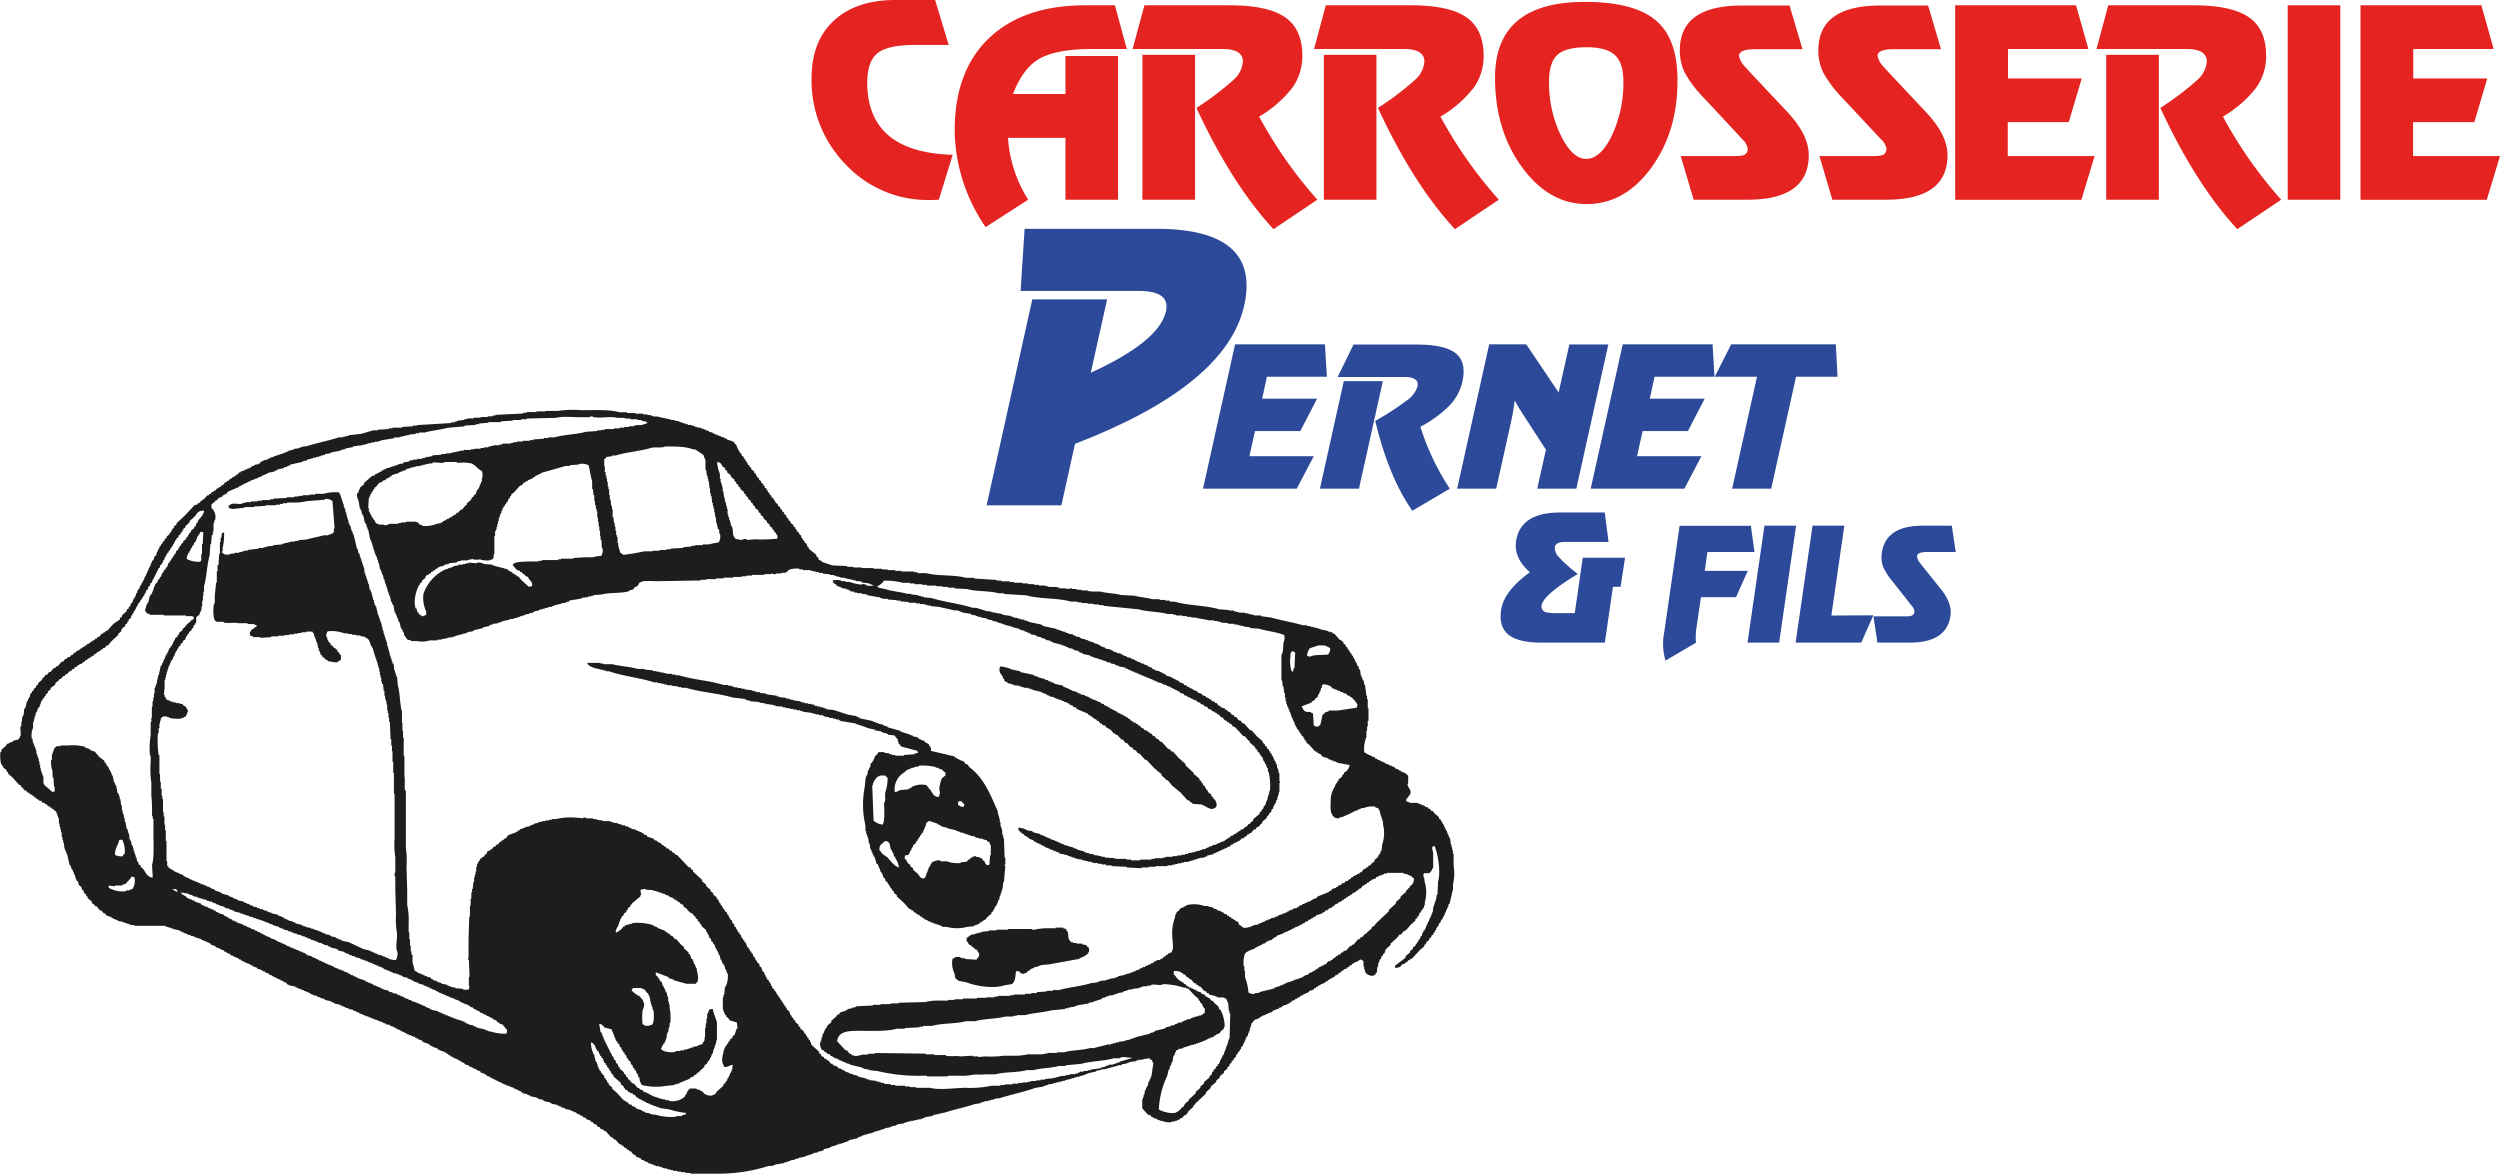
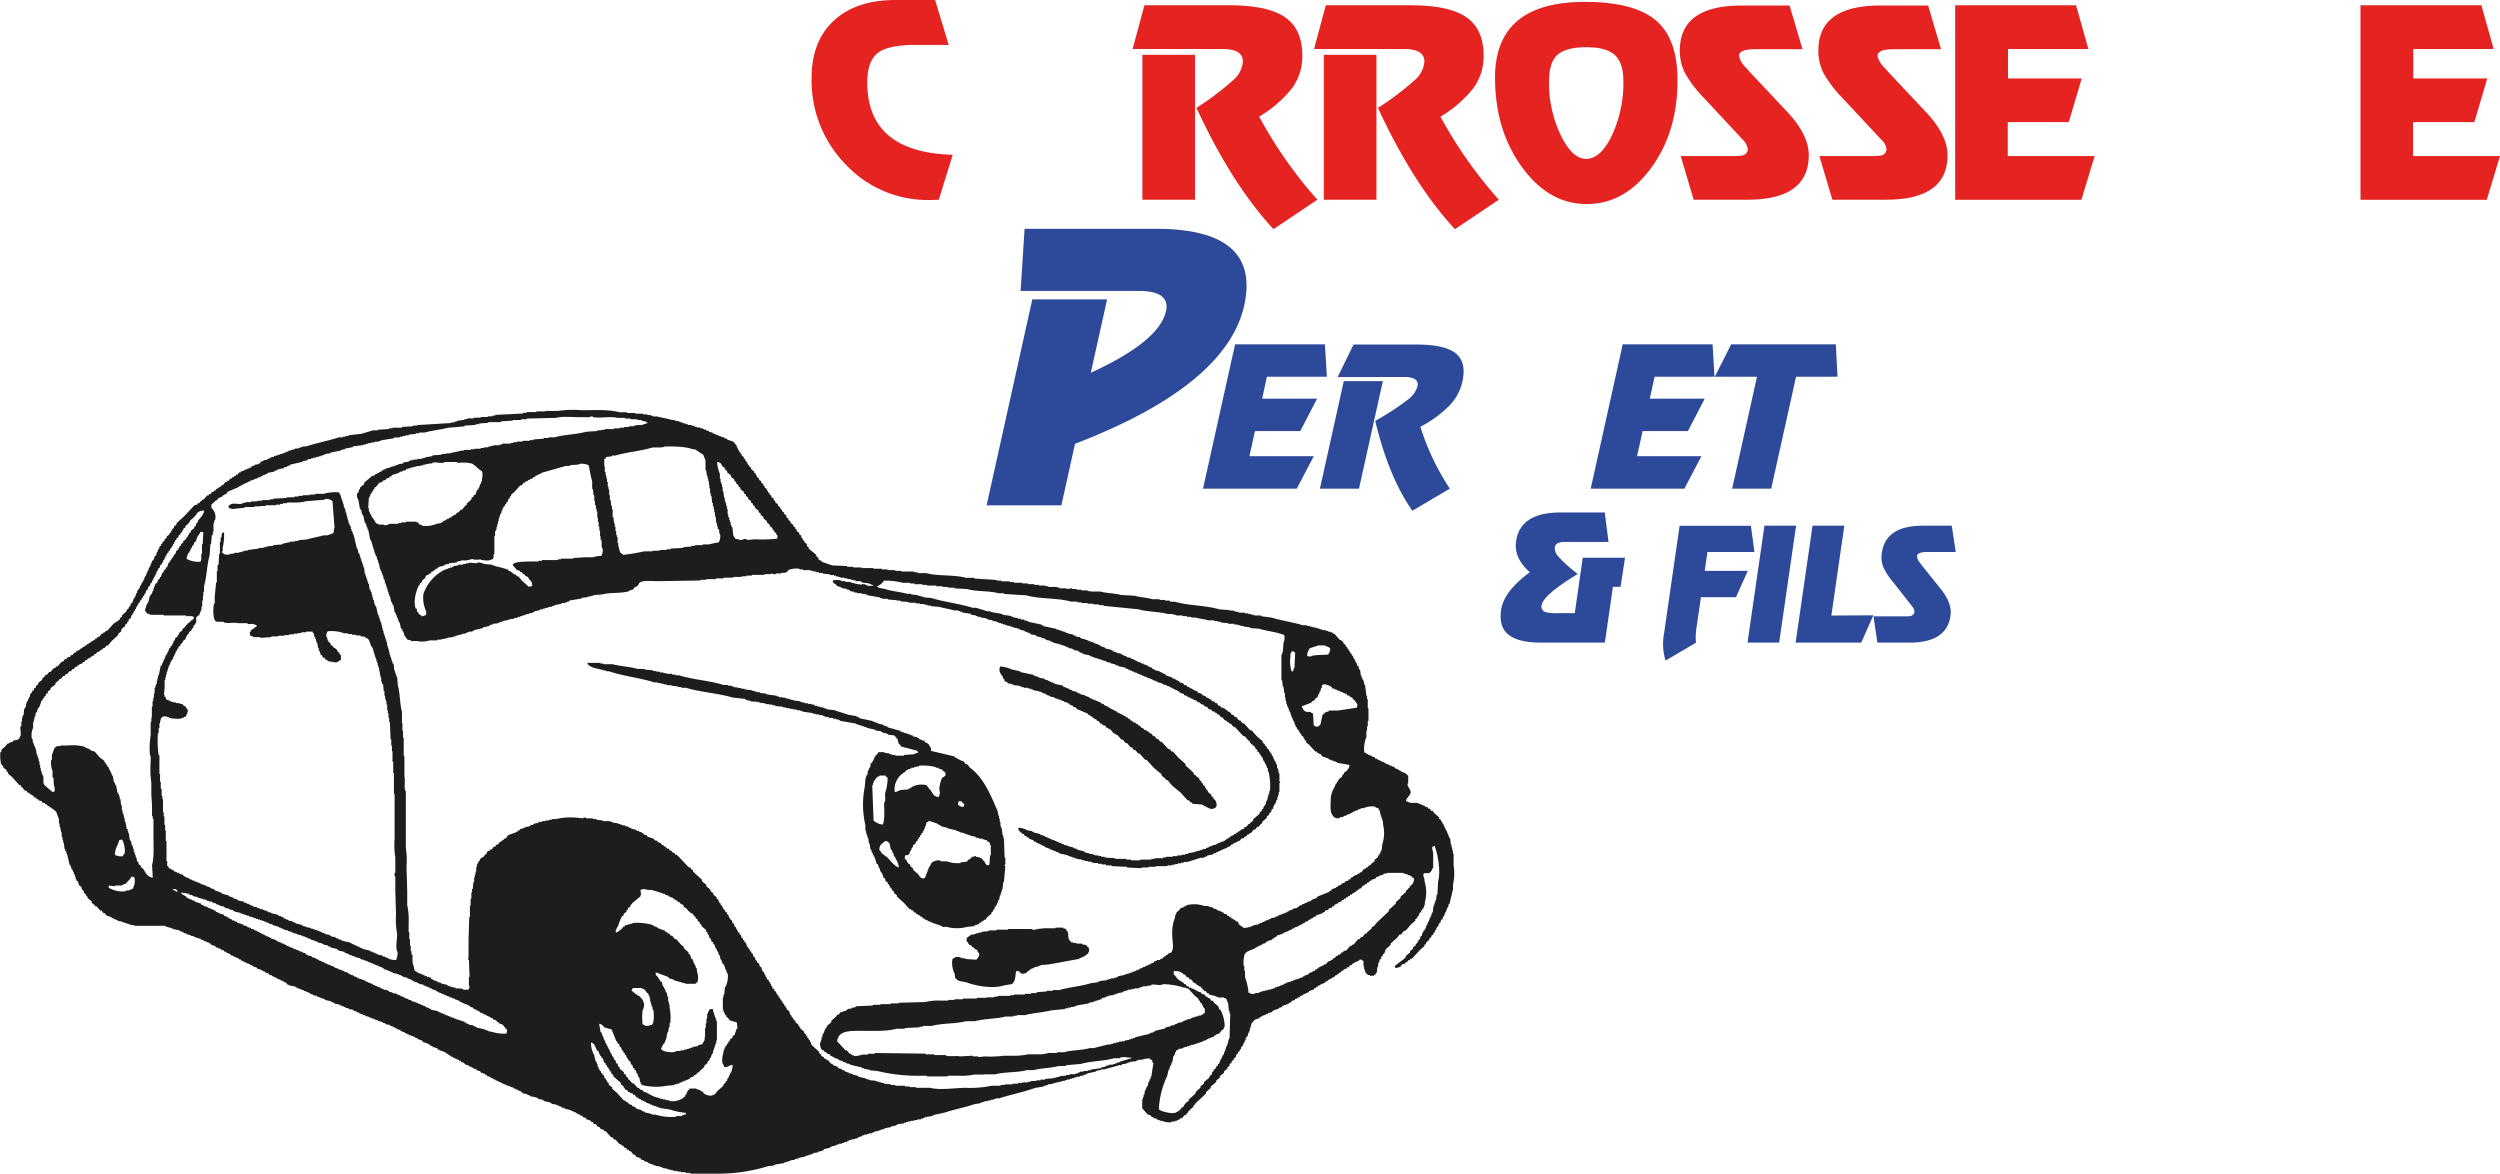
<svg xmlns="http://www.w3.org/2000/svg" viewBox="0 0 528.65 248.21">
  <defs>
    <style>.\36 a13edd4-44c1-4ecf-aa1e-f904ce208bcf{fill:#e52421;}.dea34839-f889-48da-ba2b-b2ad1876bf5e{fill:#2d4a9a;}.a3511837-82b9-4dc8-b007-3ae5c775e33a{fill:#1d1d1b;fill-rule:evenodd;}</style>
  </defs>
  <title>logo</title>
  <g id="88d43979-9162-42b7-9c72-e799d8d1abc6" data-name="Calque 2">
    <g id="bece70ff-6254-4dc3-beaf-464f0578298c" data-name="Calque 1">
      <path class="6a13edd4-44c1-4ecf-aa1e-f904ce208bcf" d="M201.46,32.73l-2.94,9.5q-.84.06-1.89.06a23.78,23.78,0,0,1-17.76-7.47,25.36,25.36,0,0,1-7.25-18.36q0-7.73,4.7-12.09t13-4.37h8.42l2.87,9.5h-7c-3.88,0-6.55.57-8,1.71s-2.22,3.2-2.22,6.2Q183.38,32.23,201.46,32.73Z" />
-       <path class="6a13edd4-44c1-4ecf-aa1e-f904ce208bcf" d="M238.27,10.36H231c-5,0-8.7.68-11.1,2s-4.29,3.86-5.69,7.52H225.3V11.84h11.13V42.23H225.3V29.16H213.16a27.74,27.74,0,0,0,4.26,13.07l-9,5.79a36.69,36.69,0,0,1-6.54-20.46q0-12.57,7.28-19.51t20.44-6.93h6.16Z" />
      <path class="6a13edd4-44c1-4ecf-aa1e-f904ce208bcf" d="M278.57,42.23l-9.28,6.23Q260.45,38.91,253,22.81a59.91,59.91,0,0,0,7.82-5.91,5.76,5.76,0,0,0,2-3.89c0-1.76-1.44-2.65-4.32-2.65h-19L242,1.12h18q8.07,0,11.73,2.52t3.66,8.14a11.43,11.43,0,0,1-2.13,6.81,24.94,24.94,0,0,1-7,6.07A92.51,92.51,0,0,0,278.57,42.23Zm-25.87,0H241.57V11.59H252.7Z" />
      <path class="6a13edd4-44c1-4ecf-aa1e-f904ce208bcf" d="M316.94,42.23l-9.28,6.23q-8.84-9.55-16.28-25.65a59.2,59.2,0,0,0,7.82-5.91,5.73,5.73,0,0,0,2-3.89c0-1.76-1.45-2.65-4.33-2.65h-19l2.48-9.24h18q8.07,0,11.72,2.52t3.66,8.14a11.43,11.43,0,0,1-2.13,6.81,24.88,24.88,0,0,1-7,6.07A92.51,92.51,0,0,0,316.94,42.23Zm-25.88,0H279.94V11.59h11.12Z" />
      <path class="6a13edd4-44c1-4ecf-aa1e-f904ce208bcf" d="M354.72,17.08q0,10.85-5.59,18.46t-13.61,7.61q-8,0-13.69-7.82T316.14,16.4q0-16,19-16,10.37,0,15,3.91T354.72,17.08Zm-11.44.12q0-3.87-1.78-5.54t-6-1.67c-2.92,0-5,.54-6.16,1.6s-1.78,2.94-1.78,5.61A25.67,25.67,0,0,0,330,28.52c1.63,3.38,3.44,5.08,5.43,5.08s3.85-1.66,5.44-5A26.16,26.16,0,0,0,343.28,17.2Z" />
      <path class="6a13edd4-44c1-4ecf-aa1e-f904ce208bcf" d="M382.48,32.8q0,9.44-13,9.43H358.14L355.4,33h10.87a11.94,11.94,0,0,0,2.16-.12,1.36,1.36,0,0,0,1.15-1.42,3.41,3.41,0,0,0-1.15-2l-.95-1.05-7.18-7.7a25.61,25.61,0,0,1-4-5.27,10.41,10.41,0,0,1-1.08-4.78q0-9.49,13.1-9.49h10.1l2.74,9.24h-10c-2.29,0-3.43.47-3.43,1.42a4.78,4.78,0,0,0,1.46,2.47l.76.86,7.76,8.26Q382.49,28.42,382.48,32.8Z" />
      <path class="6a13edd4-44c1-4ecf-aa1e-f904ce208bcf" d="M411.82,32.8q0,9.44-13,9.43H387.47L384.73,33h10.88a11.94,11.94,0,0,0,2.16-.12,1.36,1.36,0,0,0,1.14-1.42,3.44,3.44,0,0,0-1.14-2l-1-1.05-7.18-7.7a25.61,25.61,0,0,1-4-5.27,10.41,10.41,0,0,1-1.08-4.78q0-9.49,13.1-9.49h10.11l2.73,9.24h-10c-2.29,0-3.43.47-3.43,1.42a4.86,4.86,0,0,0,1.46,2.47l.76.86,7.76,8.26Q411.82,28.42,411.82,32.8Z" />
      <path class="6a13edd4-44c1-4ecf-aa1e-f904ce208bcf" d="M442.93,33l-2.8,9.25H413.44V1.12H439l2.61,9.24h-17v6.23H440.2l-2.74,9.24h-12.9V33Z" />
-       <path class="6a13edd4-44c1-4ecf-aa1e-f904ce208bcf" d="M482.38,42.23l-9.28,6.23q-8.84-9.55-16.27-25.65a59.91,59.91,0,0,0,7.82-5.91,5.76,5.76,0,0,0,2-3.89c0-1.76-1.44-2.65-4.32-2.65h-19l2.48-9.24h18q8.07,0,11.73,2.52t3.65,8.14a11.43,11.43,0,0,1-2.13,6.81,24.88,24.88,0,0,1-7,6.07A92.51,92.51,0,0,0,482.38,42.23Zm-25.87,0H445.38V11.59h11.13Z" />
-       <path class="6a13edd4-44c1-4ecf-aa1e-f904ce208bcf" d="M494.88,42.23H483.76V1.12h11.12Z" />
      <path class="6a13edd4-44c1-4ecf-aa1e-f904ce208bcf" d="M528.65,33l-2.8,9.25h-26.7V1.12h25.56l2.6,9.24h-17v6.23h15.65l-2.74,9.24H510.27V33Z" />
      <path class="dea34839-f889-48da-ba2b-b2ad1876bf5e" d="M342.69,124.09h-1.62l-1.71,11.8H326q-4.93,0-7-1.67c-1.4-1.11-1.92-2.85-1.58-5.22q.59-4,6.09-8c-2.29-2-3.26-4.21-2.93-6.52q.88-6.11,9.36-6.11h9.4l.8,6.23h-9.28c-1.27,0-2,.39-2.08,1.16a2.58,2.58,0,0,0,.75,1.92,27.23,27.23,0,0,0,3.41,3.15l.69.54q-7.32,4.45-7.64,6.64a1.24,1.24,0,0,0,1.1,1.49,10.39,10.39,0,0,0,2.32.16H333l1.69-11.72h8.94Z" />
      <path class="dea34839-f889-48da-ba2b-b2ad1876bf5e" d="M371,116.72h-9.94l-.58,4h9.1l-2.48,5.56h-7.42l-.87,6a13.53,13.53,0,0,0-.18,3.63l-6.44,3.78a12.41,12.41,0,0,1-.27-6l3.25-22.51h15.07Z" />
      <path class="dea34839-f889-48da-ba2b-b2ad1876bf5e" d="M376.22,135.89h-6.69l3.58-24.73h6.69Z" />
      <path class="dea34839-f889-48da-ba2b-b2ad1876bf5e" d="M396.14,130.11l-2.56,5.78H379.7l3.58-24.73H390l-2.74,19Z" />
      <path class="dea34839-f889-48da-ba2b-b2ad1876bf5e" d="M412.45,130.22q-.81,5.67-8.66,5.67H397l-.84-5.56h6.53a7.4,7.4,0,0,0,1.32-.07,1,1,0,0,0,.81-.86,1.77,1.77,0,0,0-.51-1.22l-.49-.63-3.65-4.64a12.32,12.32,0,0,1-2-3.17,5.77,5.77,0,0,1-.23-2.87q.82-5.72,8.7-5.71h6.08l.84,5.56h-6c-1.38,0-2.11.29-2.19.85a2.48,2.48,0,0,0,.66,1.49l.39.52,4,5Q412.84,127.58,412.45,130.22Z" />
      <path class="dea34839-f889-48da-ba2b-b2ad1876bf5e" d="M277.81,96.47l-3.6,6.86H254.39l6.78-30.52h19l.41,6.86H267.9l-1,4.63h11.61l-3.55,6.86h-9.58l-1.18,5.31Z" />
      <path class="dea34839-f889-48da-ba2b-b2ad1876bf5e" d="M306.58,103.33,298.66,108q-5-7.1-7.85-19a59.68,59.68,0,0,0,6.78-4.4,5.63,5.63,0,0,0,2.15-2.88c.29-1.31-.64-2-2.78-2h-14.1l3.36-6.86h13.35q6,0,8.29,1.88t1.37,6a10.7,10.7,0,0,1-2.7,5,25.58,25.58,0,0,1-6.17,4.51A51.61,51.61,0,0,0,306.58,103.33Zm-19.21,0h-8.26l5.05-22.74h8.26Z" />
-       <path class="dea34839-f889-48da-ba2b-b2ad1876bf5e" d="M333.33,103.33h-8.26l1.83-8.24-5.31-8.19a7.82,7.82,0,0,0-.48-.77l-.41-.74c-.07-.12-.2-.35-.41-.68-.18,1.52-.4,2.83-.64,3.93l-3.26,14.69h-8.26l6.78-30.52h7.83L329.59,83l2.26-10.16h8.25Z" />
      <path class="dea34839-f889-48da-ba2b-b2ad1876bf5e" d="M359.78,96.47l-3.6,6.86H336.37l6.77-30.52h19l.41,6.86H349.87l-1,4.63h11.61l-3.56,6.86h-9.57l-1.18,5.31Z" />
      <path class="dea34839-f889-48da-ba2b-b2ad1876bf5e" d="M388.57,79.67h-8.78l-5.25,23.66h-8.26l5.25-23.66h-8.92l3.46-6.86H388.2Z" />
      <path class="dea34839-f889-48da-ba2b-b2ad1876bf5e" d="M263.1,64.6q-3.77,16.91-35.78,29.26l-2.88,13H208.63l9.66-43.55h15.82l-3.45,15.51q14.51-6.66,15.9-13,.94-4.3-5.74-4.3h-25l.84-13.14h27.83Q266.69,48.39,263.1,64.6Z" />
      <path class="a3511837-82b9-4dc8-b007-3ae5c775e33a" d="M307.38,183v-2.51h-.15v-.74h-.15v-.59h-.15v-.59h-.15c0-.44-.09-.88-.14-1.32h-.15v-.3h-.15v-.44h-.15c-.09-.3-.19-.59-.29-.89h-.15v-.29h-.15V175h-.14v-.29h-.15v-.3l-.3-.29v-.3l-.29-.15v-.29l-.44-.3v-.29l-.89-.74c-.15-.2-.3-.39-.44-.59h-.3l-.29-.44h-.3l-.15-.3-.59-.15v-.14l-.88-.3V170H300v-.14c-.69-.23-1.74.11-2.22-.3l-.44-.15a1.12,1.12,0,0,1,.29-.74h.15v-.29l.3-.15v-.29h.14c.39-1.06-1-1.7-.44-2.36v-1.63h-.15c-.43-.59-.82-.54-1.47-.88v-.15h-.3v-.15h-.29v-.15h-.3v-.14H295l-.15-.3-.59-.15v-.14h-.44v-.15l-.89-.3v-.15h-.29v-.14h-.3V161H292v-.15h-.3v-.15h-.29l-.3-.29h-.3l-.14-.3-.59-.14v-.15h-.3v-.15h-.29a11.33,11.33,0,0,0-1-.59,6.74,6.74,0,0,1,.45-3.25v-1.32h.14v-.89h.15v-1.18h.15v-2.66h-.15v-1.92h-.15v-.73h-.14l-.3-2.37h-.15l-.14-.88h-.15l-.15-.59h-.15v-.44h-.14l-.15-1.19h-.15v-.29h-.15v-.44l-.29-.15-.15-.59h-.15v-.3h-.15v-.29h-.14v-.3l-.3-.29v-.3l-.29-.14v-.3l-.3-.15v-.29l-.29-.15v-.3l-.3-.14v-.3l-.29-.15-.15-.44-.44-.29v-.3l-.45-.29v-.15h-.29c-.4-.44-.79-.89-1.18-1.33h-.3l-.15-.3h-.44v-.14h-.44v-.15h-.44v-.15h-.74v-.15h-.45v-.14h-.44v-.15h-.59v-.15h-.59v-.15H277v-.14h-.59v-.15h-.89c-2.06-.62-4.54-1-6.64-1.62l-2.21-.3v-.15h-1.48V130h-.59v-.15H264v-.15h-.74v-.15h-1.32v-.15h-.59v-.14h-.45v-.15h-1V129l-2.07-.15c-2.86-.86-6.57-.77-9.44-1.62h-1V127h-1v-.14h-1.18v-.15h-1.48c-1.14-.33-2.68-.41-3.83-.74l-2.81-.15c-1.35-.38-3.08-.35-4.43-.74h-2.06V125h-.59v-.15h-1.33v-.15h-1v-.15h-1v-.14l-1.18.14v-.14h-1.47v-.15h-.45v-.15h-1.91v-.15h-.59v-.14H219.7v-.15h-1v-.15h-1.33v-.15h-1.18v-.14h-1.77v-.15h-.88v-.15h-1.78v-.15h-1v-.14l-4.72-.3v-.15h-1.77c-2.44-.7-6-.32-8.42-1H194V121h-.74v-.15h-2.65v-.14H189.3v-.15h-1.62v-.15H186.5v-.15h-1.78v-.14h-2.5V120h-1.78v-.15h-1.32v-.15l-3.1-.14-2.22-.74-.15-.3h-.29l-.3-.29v-.3l-.44-.29v-.3L171,116v-.29l-.3-.15-.14-.59-.45-.29v-.3l-.29-.15-.15-.44h-.15l-.15-.59-.29-.15-.15-.44-.44-.3V112l-.3-.15v-.29l-.44-.3V111l-.59-.45v-.29l-.44-.3v-.29l-.44-.3V109l-.45-.3v-.29l-.44-.3v-.29l-.3-.15-.14-.44-.45-.3v-.29l-.59-.45v-.29l-.29-.15v-.3l-.44-.29-.15-.44-.3-.15v-.3l-.29-.14-.15-.45h-.15v-.29l-.44-.3v-.29l-.3-.15v-.3l-.44-.29v-.3l-.44-.29v-.3l-.44-.29v-.3h-.15l-.15-.44-.29-.15v-.29l-.59-.44-.15-.45-.3-.15V98.4l-.29-.15-.15-.44h-.15v-.3l-.29-.14v-.3l-.3-.15v-.29l-.44-.3V96l-.3-.15V95.6l-.29-.15v-.3h-.15v-.29h-.15v-.3h-.14v-.29c-.25-.3-.5-.59-.74-.89l-1.33-.44v-.15l-.59-.15V92.5l-.74-.15V92.2H152v-.15h-.3v-.14h-.44v-.15l-.59-.15v-.15l-.74-.14v-.15L149.3,91v-.15h-.44v-.15h-.3v-.14h-.44v-.15h-.74v-.15h-.44v-.15h-.29V90h-.45v-.15h-.74v-.15H145v-.15h-.44V89.4h-.44v-.15h-.45V89.1l-1-.15v-.14h-.59c-.92-.31-2.17-.46-3.1-.74h-.89v-.15h-.44v-.15h-.74v-.14H136v-.15h-1.63v-.15h-1.77v-.15H131c-2.18-.62-5.21-.44-8-.44a22.31,22.31,0,0,0-5,.15h-2.65V87h-1.92v.14h-2.07v.15h-.74v.15l-5.9.29v.15h-.59v.15h-1v.15h-1.47v.14h-1.48v.15H98.82v.15h-.59v.15L96.61,89v.15h-.44v.15h-.74v.15l-7.23.44V90h-.89v.14L85,90.28v.15H83v.15h-.74v.14l-2.36.15V91h-1l-2.51.74-2.66.29v.15h-.59v.15h-.59v.15h-.88c-2.2.72-4.76,1.21-6.94,1.91H64v.15h-.44v.15h-.44v.15h-.74V95h-.44v.14h-.45v.15H61v.15l-.59.15v.14H60v.15h-.3V96h-.44v.15h-.44v.14h-.45v.15h-.44v.15l-.74.15v.14l-.59.15v.15l-.88.15v.14l-.59.15L55,98h-.3v.14l-.88.15v.15l-.59.15-.15.29h-.29V99l-.6.15v.15h-.44v.14l-.88.3v.15h-.3c-.1.14-.2.29-.29.44H50l-.15.29-.44.15v.15h-.29l-.15.29h-.3l-.29.45h-.3l-.15.29h-.29l-.44.59-.45.15-.14.3h-.3l-.15.29h-.29l-.3.44h-.29l-.15.3h-.29l-.3.44h-.3l-.14.3h-.3l-.74.88h-.29l-.15.3h-.15l-.29.44h-.3l-.14.3-.59.14-2.22,2.36-1.62,1.48v.3l-.45.29-.14.44-.3.15v.3h-.15l-.14.44-.3.15V113l-.59.44v.3l-.44.29v.3l-.44.3v.29l-.3.15v.29l-.29.15-.15.59h-.15l-.15.59h-.14l-.15.74-.3.15c-.1.29-.19.59-.29.88l-.3.15v.3H32v.29h-.14v.44h-.15v.3h-.15l-.29.88h-.15v.45h-.15l-.15.59h-.14l-.3.88h-.15v.3h-.14v.29H29.9v.3h-.15v.29H29.6l-.14.59-.3.15v.3H29v.44h-.15c-.09.29-.19.59-.29.89h-.15v.29h-.15c-.09.3-.19.59-.29.89l-.3.14c-.05.2-.09.4-.14.59l-.3.15v.3l-.44.29v.3l-1,.88v.3l-.45.29v.3L24,131.9l-1.32,1.48h-.3l-.15.29-.44.15V134h-.29l-.45.59-.44.15-.15.29h-.29l-.15.3-.44.15v.14h-.3l-.15.3h-.29l-.15.29h-.29l-.15.3h-.3l-.14.29h-.3l-.15.3h-.29l-.15.29h-.3v.15l-.44.15L16,138h-.29l-.3.44-.44.15-.15.29-.59.15-.14.29h-.3c-.15.2-.29.4-.44.59h-.3l-.88,1h-.3l-.15.29-.44.15-.59.74h-.29l-.45.59H9.68l-.45.59-.29.15v.29l-.89.74v.29l-.44.3v.29l-.44.3v.3l-.44.29v.3l-.3.14-.15.74H6.14v.3H6l-.15.59H5.69c-.1.44-.19.88-.29,1.32H5.25v.3H5.1L5,151.24H4.81v.44H4.66v.89H4.51v1H4.36c-.19.69.25,1.75-.14,2.21-.25.88-.74.57-1.48.89v.15l-.88.29v.15h-.3c-.15.2-.3.39-.44.59l-.74.59-.15.59H.08a8,8,0,0,0,.15,2.51c.19.16.16.26.3.44H.67v.3l.74.59v.29l.3.15v.3l.88.73L4.07,166h.29l.15.44h.15l.59.74h.29l.3.44h.3l.14.3h.3l.15.29H7l.3.44h.29l.15.3.44.15v.15l.59.14.15.3.59.15V170l.44.15.15.3h.3l.14.29h.3l.15.3h.29v.14l.59.45c.2.54.4,1.08.59,1.62v.89h.15v.73h.15v.59h.14V176h.15v1h.15v.59h.15v.59h.15l.14,1.33h.15V180H14v.44h.15c.19.84.39,1.67.59,2.51h.14l.3.89h.15v.29h.14v.3h.15v.44h.15l.15.59H16v.44h.15v.3l.3.15c.1.29.19.59.29.88l.45.3.14.59.3.14v.3h.15v.3l.44.29v.3l.29.14v.3l.89.74v.29l.59.44.15.3h.29l.74.88h.3l.44.6h.29l.3.44.88.29V194h.3v.15H24v.15l.89.29v.15l1,.15v.14h.45v.15h.44v.15h.44v.15h.44v.14h.74v.15h6.64V196h.59v.15h.45v.14h.44v.15l1.48.3v.15l.59.14v.15h.29v.15h.44v.15h.3v.14l.74.15v.15h.44V198h.3v.14l1.47.45v.14l.59.15v.15h.44v.15l.59.14v.15h.3l.15.3.88.29.15.3h.44v.14l.59.15v.15l.59.15.15.29h.3l.29.3h.3v.15h.29l.15.29.59.15v.15h.3v.14H50v.15h.3l.29.3h.3c0,.09.09.19.14.29h.3v.15h.29v.15H52v.14l.88.3v.15h.3v.14h.29v.15l.89.3.15.29H55v.15h.29v.15h.3v.15h.29l.3.29.59.15.15.29.59.15v.15h.29v.15h.3v.14h.29v.15h.3V207l.59.15v.14h.29v.15h.3l.29.3h.3l.3.44H61v.15l1.48.29v.15l.59.15v.15h.44v.14h.29v.15h.45v.15l.59.15v.14h.44V210h.3v.15l.59.15v.14l.88.15v.15l.59.15V211H68v.15h.44v.15h.3v.15l1.32.29v.15l.59.15v.14l1.33.3v.15h.3v.15h.44v.14H73v.15l.73.15v.15l.89.14v.15h.29v.15h.45V214l.59.14v.15h.29v.15h.45v.15l.59.14v.15h.44V215H78v.15h.45v.14h.29v.15h.44v.15l.74.15v.14h.3V216h.44v.15H81v.15l.59.15v.14l.88.15v.15l.89.29v.15h.29v.15h.3v.15h.29v.14h.45V218l.88.3v.14h.3v.15h.29v.15h.3v.15h.44V219l.88.3v.15h.3v.14h.3v.15l.88.3.15.29,1.33.45a2.59,2.59,0,0,1,.14.29h.3v.15h.29v.15l1,.29.15.3h.29v.14h.3v.15h.44v.15H94v.15h.3l.15.29h.29l.15.3h.29l.15.29h.3l.29.3h.3v.14h.29V224h.3l.29.3h.3l.15.29.59.15.14.3.89.29v.15l.59.15v.14h.3v.15h.29v.15h.3l.29.29.59.15.15.3.88.29v.15h.3l.15.29.59.15v.15h.29V228h.3v.15h.29v.14h.3v.15l.59.15v.15l.59.14V229h.29v.15l.89.29v.15h.59v.15l.89.29v.15H109v.15l.59.15v.14l.59.15.15.3h.29v.14l.89.15v.15l.59.15v.14l1.47.3v.15h.3v.15l.88.14v.15h.3v.15l1.33.29v.15h.29v.15l1,.15v.14h.44v.15l.59.15v.15l.74.14v.15l1.33.3v.14l.59.15v.15h.44l.15.29h.29v.15h.3l.29.3h.3l.15.29.59.15.14.3.89.29.15.3h.29l.3.44H126c.15.2.3.39.44.59h.3l.3.44.59.15a2.59,2.59,0,0,0,.14.29h.3c.39.45.79.89,1.18,1.33h.29l.3.45h.29l.89,1h.3l.14.29h.3l.29.45h.3c.1.14.2.29.29.44h.3l.15.29h.29l.59.74h.3l.29.45.89.29.15.3.59.14v.15l.88.3V246h.44v.15h.45v.15h.29v.15h.45v.14h.73v.15h.45v.15h.29V247l1,.14v.15h.59v.15h.59v.15h.89v.15H144v.14h1v.15h1v.15h6.35a34.86,34.86,0,0,0,10.19-1.63h.88v-.14h.44v-.15l1.92-.3v-.14h.45v-.15h.44v-.15h.44v-.15l1-.14v-.15h.3V245h.44v-.15l1.48-.29v-.15h.44v-.15h.44v-.14h.45v-.15H172v-.15l1-.15v-.15l.89-.14v-.15h.3V243l1.32-.29v-.15h.3v-.15l.88-.15v-.14h.3V242h.44v-.15h.59v-.15h.45v-.14l.73-.15v-.15h.3v-.15l1.92-.44v-.15l.88-.29v-.15h.45v-.15h.59v-.15h.44v-.14h.59v-.15h.44v-.15h.3v-.15h.59v-.14h.44v-.15h.44v-.15h.45v-.15l1.47-.29v-.15l1-.15v-.14h.3v-.15l1.33-.15v-.15h.44v-.14h.44v-.15h.59V237h.74v-.15H194v-.14h.74v-.15h.44v-.15h.3v-.15l1.77-.29v-.15l2.66-.59c1.94-.66,4.28-1.08,6.2-1.77l1.18-.15v-.15h.44V233h.44v-.15h.74v-.15h.59v-.15h.59v-.14h.44v-.15h.74c2.46-.8,5.27-1.35,7.68-2.22l1.77-.29v-.15h.44v-.15h.44v-.14l1.18-.15V229h.59v-.15H224v-.14h.59v-.15h.6v-.15h.44v-.15h.59v-.14h.44V228h.44v-.15h.45v-.15h.73v-.15l.89-.14v-.15h.44v-.15h.3V227l1.92-.44v-.15l1-.14v-.15h.74c1-.31,2.16-.57,3.1-.89h.59V225H238v-.15h.44v-.15h.44v-.15l1.33-.14v-.15h.44v-.15h.74a5.8,5.8,0,0,1,1.77-.3V224l.44.15c.09.21.06.32.15.59h.15c-.15,1-.3,2-.44,2.95h-.15v.45h-.15l-.15.59h-.14l-.15.88h-.15v.3h-.15l-.14.59h-.15l-.15,1h-.15V232h-.14v.45h-.15v1.91c.39.45.79.89,1.18,1.33l.59.15.15.3.44.14v.15l.74.15v.15l.59.14V237h.44a3.9,3.9,0,0,0,2.07.3v-.15h.74V237h.44v-.15h.29v-.14h.3l.15-.3H250c.15-.2.3-.39.44-.59h.3l.29-.44h.15v-.3l.3-.15v-.14l.88-.74v-.3h.15l.3-.44,2.21-2.07v-.29l1-.89v-.29l1.18-1v-.3l.74-.59v-.3l.89-.73v-.3l.73-.59v-.29l.45-.3V225l.44-.3v-.29l.44-.3v-.3l.45-.29c0-.2.09-.39.14-.59l.3-.15v-.29l.29-.15.15-.44h.15l.15-.59.29-.15.15-.59h.15l.14-.59h.15v-.45h.15v-.29l.29-.15.15-.74h.15V218h.15v-.59h.15v-.44h.14v-.44c.25-.3.49-.6.74-.89l.89-.3v-.14h.29V215h.3v-.15l.88-.29v-.15h.45v-.15L269,214l.15-.3h.29v-.15h.45v-.14l.59-.15v-.15l.59-.15.14-.29h.3v-.15H272v-.15h.3v-.15h.29v-.14l.45-.15.14-.3.59-.14.15-.3h.3l.29-.29h.3l.14-.3.59-.15.15-.29h.45V210h.29v-.15h.3c0-.1.09-.19.14-.29l.89-.3.15-.29h.29l.15-.3h.29l.15-.29h.3l.29-.3h.3v-.15h.29v-.14h.3l.15-.3h.29l.15-.29h.29V207l.59-.15v-.15l.45-.14c.05-.1.1-.2.14-.3h.3v-.15L283,206l.15-.3h.29l.3-.44h.3l.14-.3.59-.14.15-.3h.3c.09-.15.19-.3.29-.44h.3l.14-.3h.3v-.15c.53-.29.93-.28,1.33-.73.45.07.37,0,.59.29h.15v1.18h.14V205h.15v.45h.15v.29l.44.3v.14h.44v.15h.89v-.15c.56-.16.21,0,.44-.44h.15l.15-1.33h.15v-.74h.14v-.29h.15v-.44l.3-.15c0-.2.09-.39.14-.59l.3-.15v-.29l.29-.15.3-.89,1-.88v-.3l1.33-1.18c.2-.24.39-.49.59-.74h.3l.59-.73.44-.15c.34-.4.69-.79,1-1.18l1-.89v-.29l.44-.3v-.29l.29-.15.15-.59.3-.15v-.3l.29-.14v-.3H301v-.29h.15v-.45h.14v-.59a7.88,7.88,0,0,0,0-4.28c-.15-.47,0-.87-.29-1.18v-.59h.15v-.15h1.18v-.14c.4-.25.38-.43.59-.89h.14v-3.25c0-.18-.35-.95-.14-1.32h.14c.17-.17,0-.07.3-.15.7,1.74,1.34,5.39.74,7.53l-.15,2.8h-.15c-.05.39-.1.79-.14,1.18h-.15v.44h-.15v.45h-.15v.44h-.15v.59H303v.59h-.15v.3h-.15v.44h-.15V194h-.14l-.3.89h-.15v.29h-.14v.44h-.15l-.3.89h-.14v.3H301v.29h-.15v.3h-.15v.44l-.29.15-.15.59-.29.14v.3h-.15l-.15.44-.29.15v.29l-.6.45v.29l-.59.45v.29l-.88.74-.15.44L295,204.22v.45a2.24,2.24,0,0,0,1.18-.3l.29-.44.59-.15.15-.29h.3c.09-.15.19-.3.29-.45h.3l.14-.29h.3l1.77-1.92.89-.74v-.29l.29-.15.15-.44.59-.45v-.29l.44-.3v-.29l.44-.3v-.29l.3-.15v-.29l.3-.3v-.3h.14V196l.3-.15.15-.59.29-.15.15-.59.29-.14.15-.59h.15c.1-.3.2-.59.29-.89h.15v-.44h.15l.15-.59h.14l.15-.74h.15c.25-1,.49-2.07.74-3.1v-1A10.24,10.24,0,0,0,307.38,183ZM277,137.07l1.77-.59c.74,0,1.56-.07,1.92.29a1.81,1.81,0,0,1,.59.3,1.94,1.94,0,0,1-.44,1.33c-.82.14-3.2,0-3.69.44a1.92,1.92,0,0,1-.74-.15A2.58,2.58,0,0,1,277,137.07Zm.3,11.51.14-.29.45-.15.29-.44.44-.3.15-.59h.15l.15-.59h.14l.15-.74h.15V145a1.35,1.35,0,0,0,.3-.3,3.14,3.14,0,0,1,1.77.59l.14.3h.45v.15l.59.15v.14h.44v.15h.29v.15h.45v.15l.88.29V147l.59.15.15.29h.3c.14.2.29.39.44.59l.29.15v.29h.15c.14.19.11.29.3.45a1.86,1.86,0,0,1-.15.73l-4,.6H281v.14l-.89.3v.15l-.44.29-.45,2.07c0,.06-.33.24-.44.44-.77,0-.57,0-1-.3,0-.9-.08-1.79-.15-2.5l-.44-.15v-.15h-.89a1.24,1.24,0,0,1-.88-.89c-.17-.16-.07,0-.15-.29Zm-4.43-9.44v-1H273l.14-.44c.48.06.43.13.74.3l-.15,3.24h-.14l-.15.74h-.3A6.65,6.65,0,0,1,272.84,139.14Zm-120-40.45.45.3v.3l.44.29v.3l.74.59.15.44.59.44.14.44.3.15v.3l.44.29v.3l.44.29v.3l.74.59v.29l.44.3v.29l.45.3v.29l.59.45v.29l.44.3v.29l.44.3v.29l.74.59v.3l.44.29v.3l.59.44v.3l.74.59v.29l.59.45v.29l.59.44v.3l.3.15.15.44h.14a1.07,1.07,0,0,1,.3.59h.15v.74a30.23,30.23,0,0,1-4.73.14l-1.77.15V114c-.65-.16-1.24.47-1.77,0h-.59v-.14c-.79-.61-.38-1.52-.74-2.51h-.14V111h-.15v-.6h-.15v-.44h-.15v-.59H154v-.59h-.14v-1.18h-.15V107h-.15v-.59h-.15v-.44h-.14v-.74h-.15l-.15-1.33h-.15V103h-.14v-.6h-.15v-.44h-.15v-.74h-.15v-1a7.91,7.91,0,0,1-.59-2.51C152.51,97.77,152.47,98.17,152.84,98.69Zm-12.25-4.28c2.3,0,4.3,0,5.91.6h.44l1.77,1.18c.1.41.33.81.44,1.18v2.06h.15l.15,1.18h.15v.59h.14v.59h.15v.74H150v.74h.15v1h.14v.59h.15l.15,1.48h.15V107h.15v.59h.14v.74h.15v.88h.15l.15,1.48h.14v.59h.15v.59H152c.16.48,0,.84.29,1.18a2.73,2.73,0,0,1-.29,1.63c-.62.11-1.49.27-2.07.44h-1.33v.15h-1.62v.14h-.74v.15l-1.77.15v.15l-2.66.14v.15h-.88v.15h-1.48v.15h-1.47v.14h-1.77a40.92,40.92,0,0,1-4.43.74,2,2,0,0,0-.59-.44c-.17-.4-.31-1-.45-1.48v-.59h-.14V113.6h-.15v-.44h-.15v-.89h-.15v-.88H130v-.74h-.15l-.15-1.33h-.15V107.7h-.14V107h-.15l-.15-1.33h-.15v-1h-.14v-1.18h-.15v-.59h-.15v-1h-.15v-.73h-.14v-.59h-.15v-.74h-.15c-.14-.49.12-1-.15-1.33V97.07l.3-.15.15-.29,1.18-.15v-.15h.73c2.35-.73,5.2-.91,7.53-1.62C138.32,94.5,140.14,94.78,140.59,94.41ZM28,188l-.59.15v.14h-.74v.15a5.27,5.27,0,0,1-3.1-.44c-.36-.09-.32-.16-.59-.3v-.44l1.33.15v-.15h1.48v-.15h.29V187l.59-.15.15-.3a4.34,4.34,0,0,0,1-1.18,1.72,1.72,0,0,1,.59.15A3.13,3.13,0,0,1,28,188Zm-3.69-7.23c0-1.5.65-1.95.89-3.1l.59-.15c.14.27.21.23.29.59a5.65,5.65,0,0,1,.3,2.36,2,2,0,0,0-.45.59A2.71,2.71,0,0,1,24.29,180.76Zm9-36.9h-.14v.74H33V145h-.15v.44H32.7v1.18h-.15v.89h-.14v.74h-.15v1.18h-.15v2.36H32v.88h-.14v2.81a17.18,17.18,0,0,0-.15,4.28h.15v1.33a20.66,20.66,0,0,0,.14,4.43v2.65c.07.75.15,1.84.15,2.81v1.62h.15v.59h.15v3.69c0,2,.16,4.43-.3,6.05l.15,2.66c-1.2-.12-1.52-1.14-2.07-1.92l-.44-.3v-.29l-.44-.3-.15-.59H29l-.15-.88h-.14v-.45h-.15v-.44h-.15V180h-.15v-.59h-.14V179H28v-.3h-.15l-.15-.88h-.14v-.3h-.15l-.15-1.33h-.15v-.44H27v-.44H26.8l-.3-1.63h-.14v-.74h-.15v-.59h-.15v-.44h-.15v-.59h-.14v-1h-.15L25.47,169h-.15v-.59h-.14v-.44H25v-.3h-.15l-.3-1.62h-.14l-.15-.59h-.15c-.1-.49-.19-1-.29-1.48H23.7l-.3-.88h-.14v-.3h-.15l-.15-.59-.29-.15v-.29l-.3-.15v-.3l-.29-.14v-.3l-1-.74c-.34-.39-.69-.78-1-1.18l-.89-.29v-.15h-.29v-.15l-.89-.29v-.15a10.31,10.31,0,0,0-3.54-.3H12.78v.15H12c-.09,0,0,.2-.44.3-.2.54-.4,1.08-.59,1.62v1h-.15a5.16,5.16,0,0,0,.29,2.37v1.32h.15c.16.54,0,1.73.3,2.07v.89h-.15c-.17.16,0,.06-.3.14L9.38,166c-.39-.61-.05-1.3-.29-2.07H8.94v-.44H8.79v-.44H8.64v-.59H8.5v-.74H8.35V161H8.2v-.59H8.05V160H7.91v-.45H7.76l-.15-1.18H7.46v-.44H7.32v-.3H7.17v-.44H7l-.15-1H6.73A4,4,0,0,1,7,153.9v-1.19h.15v-.59h.15v-.59h.14l.15-.88h.15c.1-.3.2-.59.29-.89H8.2v-.29h.15c.15-.45.29-.89.44-1.33h.15l.15-.44.29-.15v-.3l.3-.14v-.3l.44-.29v-.3l.59-.44v-.3c.35-.24.69-.49,1-.74v-.29l.74-.59.15-.3h.29l.45-.59h.29l.3-.44h.29l.45-.59H15l.3-.44h.29l.3-.45h.29l.15-.29.44-.15v-.15l.59-.14.15-.3h.3l.29-.44h.3l.14-.3.45-.14V139h.29l.15-.3h.29l.3-.44h.29l.15-.29.44-.15v-.15h.3l.15-.3h.29l.15-.29.44-.15.3-.44h.29c.25-.3.5-.59.74-.89L25,134.27V134l.59-.44.15-.59.73-.59v-.3l.45-.29v-.3l.29-.15V131l.44-.3.15-.59H28v-.29l.29-.3v-.29l.3-.15v-.3h.15v-.29l.29-.3v-.29h.15l.15-.44.29-.15V127l.3-.14v-.3l.29-.15v-.29l.3-.15v-.3l.29-.29v-.3h.15v-.29l.3-.15c.05-.2.09-.39.14-.59l.3-.15.15-.59.29-.14.15-.59h.15v-.3h.14V122h.15v-.29h.15v-.3H33v-.29h.15v-.3l.29-.29v-.3l.3-.14.14-.59.3-.15.15-.44h.14v-.3l.3-.3V118h.15v-.3h.14v-.29h.15l.15-.44.29-.15v-.3l.3-.14v-.3l.29-.15v-.29l.3-.15v-.29l.29-.3v-.29H37v-.3l.3-.15v-.29l.44-.3v-.29l.44-.3v-.29l.3-.15.15-.44h.14v-.3l.45-.29v-.3l.59-.44v-.15l.29-.15v-.29l1-.89c.67-.74.61-1.27,2.06-1.33-.14,1.09-.85,1.5-1.33,2.22v.29l-.29.15-.15.59-.29.15v.29l-.74.59v.3l-.3.15-.15.44h-.14v.29l-.3.15-.15.44-.59.45v.29l-.44.3v.29l-.29.15-.15.44h-.15v.3l-.44.29-.15.59-.3.15v.3l-.29.14v.3l-.3.15v.29l-.29.15v.3l-.3.14c-.09.3-.19.59-.29.89l-.3.15v.29l-.44.3V121l-.29.15L34,122h-.15l-.14.45-.3.15-.15.59-.44.29v.3H32.7v.29h-.15v.44h-.14V125h-.15l-.15.59-.29.14v.3h-.15l-.3,1.33h-.14v.29h-.15c-.15.5-.3,1-.44,1.48a2,2,0,0,1,.44.59c.2.08.33.05.59.15V130h2.95v.14h4.72v.15h1.33s0,.1.3.15v.44l-.3.15v.15h-.29l-.15.29-.59.44-.74.89-.29.15v.29l-.74.59v.3l-.3.15v.29L37,135v.3l-.29.29v.3h-.15v.29h-.15v.3l-.29.15-.15.44H35.8c-.1.29-.19.59-.29.89h-.15v.29h-.15v.3h-.15c-.09.29-.19.59-.29.88h-.15v.44h-.15v.3h-.14l-.15.59H34c-.15.69-.29,1.38-.44,2.07h-.15v.59h-.15ZM43,112.57c-.05.84-.09,1.67-.14,2.51h-.15v2.06h-.15v1.33s-.1,0-.15.3a5.12,5.12,0,0,1-2.95-.59,3.26,3.26,0,0,1,.44-1.33h.15v-.3h.15v-.29h.15V116l.29-.29v-.3l.3-.14.15-.59.29-.15.3-.89c.21-.39.54-.74.73-1.18A1.52,1.52,0,0,1,43,112.57Zm-5.46,76a1.51,1.51,0,0,1-.88-.44h-.15V188c.77,0,.58,0,1,.29Zm69.52,30a8.87,8.87,0,0,1-3.25-.44h-.44V218h-.3v-.15h-.44v-.14l-1.92-.45v-.14l-.59-.15v-.15l-1-.15v-.14l-.59-.15v-.15h-.3V216h-.44v-.15h-.44v-.14h-.44v-.15h-.45v-.15H96v-.15l-.59-.14V215H95v-.15h-.3v-.15h-.44v-.14l-.59-.15v-.15h-.44v-.15l-.59-.14v-.15l-1.48-.3v-.14h-.3v-.15l-.88-.3v-.14l-.59-.15v-.15h-.44v-.15l-.59-.15v-.14H87.9v-.15l-.74-.15v-.15h-.29v-.14h-.44v-.15l-.89-.3v-.14h-.29v-.15H84.8v-.15h-.29v-.15l-.59-.14v-.15L83,210v-.15l-.74-.14v-.15H82v-.15l-.89-.15v-.14h-.29V209h-.3v-.15h-.29v-.15h-.45v-.14l-.88-.3v-.15h-.3v-.15h-.29v-.14h-.44v-.15l-.59-.15v-.15l-1.78-.59v-.14l-.59-.15v-.15h-.29v-.15h-.44V206h-.3v-.15h-.29v-.15l-.89-.29v-.15h-.44v-.15H72V205h-.44v-.14l-.89-.3v-.15h-.29v-.15H70v-.14h-.29v-.15h-.44v-.15l-.59-.15v-.14h-.3v-.15H68v-.15l-.59-.15v-.14h-.3v-.15H66.8v-.15l-.89-.29v-.15L65,202v-.15h-.3l-.15-.29-.59-.15v-.15h-.44v-.14h-.3V201l-.59-.15v-.15h-.44v-.15h-.29v-.14h-.45v-.15l-.88-.3v-.14h-.3v-.15H60v-.15h-.45v-.15l-.88-.29v-.15h-.3v-.15h-.29v-.14l-.74-.15v-.15h-.29v-.15l-.89-.29v-.15h-.3v-.15h-.29v-.14h-.3v-.15H55v-.15L54.4,197v-.14l-.59-.15v-.15l-.74-.15v-.15l-.89-.29v-.15l-.73-.15v-.14l-1.33-.45v-.14l-.59-.15v-.15h-.44l-.15-.29h-.3v-.15h-.29V194h-.3l-.29-.29h-.3l-.15-.3-1-.29V193H46v-.15h-.3l-.15-.3h-.29v-.14H45v-.15h-.44v-.15l-.59-.15v-.14h-.3v-.15h-.44v-.15h-.29v-.15h-.3l-.15-.29-1.32-.44v-.15l-.6-.15v-.15h-.44v-.14h-.29v-.15h-.3l-.15-.3c-.52-.35-.82-.32-1.18-.88l1.77.29v.15l.74.15v.15H41v.14h.59v.15H42v.15h.44v.15h.45v.14h.59v.15h.29v.15h.44v.15h.6v.14l.88.3v.15h.44v.14h.3v.15l.88.15v.15h.3V192l.88.15v.15l.74.15v.14h.3v.15l1.33.3v.15h.44v.14h.44v.15h.44v.15h.45v.15l.74.14V194h.29v.15h.44v.15h.45v.14H55v.15h.44v.15h.44v.15h.3v.14h.44v.15h.3v.15l.74.15v.14L59,196v.15h.3v.14h.44v.15H60v.15l.88.15v.15h.3V197h.44v.15h.3v.15l.88.15v.14l.89.15v.15H64V198h.45v.14l.59.15v.15h.44v.15h.29v.14l.74.15v.15h.44v.15h.3v.14l.89.15v.15h.29v.15l.89.14v.15l.59.15v.15l1.32.29v.15h.3V201l1.33.29v.15l.88.3v.14H74V202h.44v.15h.44v.15h.3v.14l.89.15v.15h.29v.15h.44V203h.3v.15h.44v.15h.3v.15h.44v.14l.59.15v.15h.44v.15h.3v.14h.44v.15l.89.3v.15h.29V205h.44v.15H82v.15h.44v.15l.59.14v.15l.89.15V206h.44v.14l.59.15v.15h.3v.15l.88.14v.15l.89.3v.14h.29v.15h.3v.15l.74.15v.14h.29v.15l.89.15v.15l.59.15v.14h.44v.15h.29V209h.45v.15l.88.29v.15h.3v.15h.29v.14l.59.15v.15h.45v.15l.59.14v.15h.44v.15h.29v.15h.3V211h.3v.15h.44v.15l.88.29v.15h.3v.15h.29v.15l.59.14v.15h.45v.15H99v.15h.3c0,.1.1.19.14.29l.6.15.14.3h.3l.29.29h.3v.15h.29l.15.29.59.15v.15h.3v.15h.29v.14h.3v.15h.29V215h.3l.29.29h.3l.15.3.59.15.29.44h.3l.14.3.59.14,1,1.18A1.92,1.92,0,0,1,107.09,218.54ZM145,235.66l-.74.15V236H143v.15a11.71,11.71,0,0,1-4.43-.45h-.74v-.15h-.44v-.14l-1-.15v-.15l-.59-.15v-.14l-1.33-.45-.14-.29-.59-.15-.15-.29-.59-.15-.3-.44h-.29l-.15-.3h-.29l-1.63-1.77-.88-.74v-.29l-.74-.59V229l-.3-.15-.14-.44h-.15v-.29l-.3-.15c0-.2-.1-.4-.14-.59l-.3-.15V227l-.29-.14v-.3l-.3-.15v-.29h-.15l-.15-.59h-.14V225h-.15v-.45H126v-.29h-.15v-.59h-.14v-.45a5.36,5.36,0,0,1-.74-2.8c.85.24.9,1.12,1.33,1.77l.29.15.15.59h.15v.29l.29.15v.3l.3.14c.1.3.19.6.29.89l.3.15v.29l.29.15v.3l.3.14v.3h.15l.14.44.3.15V227l.44.3v.29L131.3,229v.3l.59.44v.29H132l.3.45h.29l.3.44h.29v.15l.59.14.15.3h.3c.14.2.29.39.44.59h.3l.14.3h.3l.29.29h.3v.15h.29V233h.3v.14l.88.3v.15h.45v.14h.29v.15h.45V234H139v.15h.44v.14l2.07.3a16.64,16.64,0,0,0,3.54.74Zm10.78-18.15-.45,1.33-.44.29v.3l-.59.44v.3l-.3.14v.3l-.29.15v.29l-.3.15v.29h-.14l-.15.59H153v.45c-.23.63-.52,2.13,0,2.65l.15.45c1.09,0,.92-.36,1.77-.45a3.76,3.76,0,0,1-.44,1.77h-.15v.45h-.15L154,228h-.14l-.15.59-.3.15V229l-.44.3v.29l-1.33,1.18c-.14.2-.29.4-.44.59s-.34,0-.59.3a2.51,2.51,0,0,1-1.77-.45l-.3-.44h-.29v-.15H148v-.14l-.73-.15v-.15h-1.48v.15c-.54.39-.42.6-.74,1.18h-.15v.29a3.83,3.83,0,0,1-3.39,1v-.15h-.74v-.15h-.59v-.14h-.59v-.15h-.44v-.15h-.44V232l-.89-.29v-.15h-.3v-.15h-.29v-.15h-.3v-.14l-.88-.3-.15-.29-.59-.15-.15-.3h-.29l-.89-1h-.29c-.2-.25-.4-.49-.59-.74l-.3-.14v-.3l-.44-.3v-.29l-.44-.3v-.29l-.89-.74v-.29l-.3-.15c0-.2-.09-.4-.14-.59l-.3-.15-.15-.59-.29-.15-.15-.59-.29-.15V223l-.3-.3v-.29h-.15v-.3h-.14v-.29h-.15v-.3h-.15v-.29h-.15v-.3h-.14v-.29h-.15l-.15-.59h-.15v-.3h-.14v-.44h-.15V219h-.15v-.44h-.15v-.29H127l-.3-1.77c.59.08.67.3,1,.59v.14l1.63.45c.34.83.69,1.67,1,2.51h.15l.14.44.3.15.15.59.29.14.15.59.3.15v.3l.29.14v.3l.3.15.14.59.3.14v.3l.44.3.15.59.29.14.15.59.3.15v.3l.29.14.15.59h.15l.29.89h.15l.15,1h.15v.3c0,.07.2.12.29.29a12.23,12.23,0,0,0,5.17.15l1.62-.15v-.14h.44v-.15h.59V229l.89-.29v-.15H145v-.15l.59-.15v-.14h.3l.14-.3.6-.15.14-.29.45-.15c.09-.15.19-.3.29-.44h.3l.14-.3,1-.88v-.3l.59-.44.14-.44.3-.15V224h.15v-.29h.14l.3-.89h.15l.15-.88h.14v-.45h.15v-.44h.15v-.44h.15V220h.14v-3.84c-.26-.87-.69-1.87-.88-2.8a1.77,1.77,0,0,0-.74.14,7.94,7.94,0,0,1-.44,1v.88h-.15v1h-.15v1h-.15v1.92H149v.74h-.15v.29h-.15l-.15.44-1,.3v.15l-1,.14v.15h-.45v.15h-.44v.15h-.44v.14h-.59v.15h-.74v.15h-1v.15c-.87.25-2.68,0-2.95-.45-.17-.16-.07,0-.15-.29.27-.23.13-.29.29-.59h.15v-.3l.3-.14v-.3h.14V220h.15v-.45h.15v-.44H141v-.44h.14v-.44h.15l.15-1h.15v-.88h.14a9.87,9.87,0,0,0-.14-3.25v-.74h-.15v-.59h-.15v-1h-.15l-.14-.89h-.15l-.3-.88h-.14v-.3h-.15v-.29h-.15l-.15-.74-.29-.15c-.34-.52-.5-1-1-1.33v-.59l2.65,1,.15.29h.29V207h.45v.15h.29v.14l2.66.74h1.92a3.54,3.54,0,0,1,.44-.44,4.14,4.14,0,0,0-.15-2.21v-.59h-.14l-.3-.89h-.15v-.3h-.14v-.44h-.15v-.29l-.3-.15-.29-.89-.3-.14v-.3l-1-.89v-.29l-.59-.44-1-1.18h-.3c-.2-.25-.39-.5-.59-.74h-.3c-.09-.15-.19-.3-.29-.44h-.3l-.14-.3h-.3l-.15-.29-1.62-.6v-.14l-.89-.3v-.15a11.47,11.47,0,0,0-4.42-.44v.15h-.59v.15h-.45v.14h-.44l-.15.3h-.29l-.15.29a5.24,5.24,0,0,1-1.33,1v-.15h-.15a3.27,3.27,0,0,1,.59-1.33v-.29h.15v-.45H131l.3-.88h.14v-.3l.45-.29v-.3l.59-.44v-.3l.29-.14v-.3l.59-.44v-.3l.3-.14v-.15l1.77-1.48v-.29h.15l-.15-1,.15-.14.88-.15v.15l1.77.14v.15h.59v.15h.45v.15h.44v.15h.44V189h.44v.15l.89.3v.14l.88.3.15.29h.3v.15l.44.15.15.29h.29l.3.45h.29c.1.06.11.19.3.29v.3c.62.16.79.65,1.18,1h.15l.14.3h.3l.59.73h.15v.3l.44.29v.3l.44.29v.3l.3.15.15.44.88.74V197l.3.15v.3l.29.29v.3H150v.29l.29.15.15.59.3.15.15.44h.14l.3.88h.15v.3h.14v.3h.15l.3.88h.14l.15.89h.15l.29.88H153v.3h.15v.29h.15v.45h.14v.29h.15v.44h.15v.3h.15a5.27,5.27,0,0,1-.45,2.8h-.14l-.15,1.63H153v.59h-.15v2.65H153V214h.15v.29h.15v.3l.29.14v.3l.3.15.44.59,1.48.44.14,1.33Zm-18.45-6.94V211h.14v.74h.15v.59h.15v.45h.15c.05.29.1.59.14.88h.15c.05,1,.18,2.74-.44,3.1h-.44v.15h-1v-.15l-.44-.15a12.09,12.09,0,0,1,0-3,2.59,2.59,0,0,0,.3-1.62H136v-.45l-.89-1h-.29l-.15-.29h-.3l-.14-.3H134v-.15l-.44-.29a1.63,1.63,0,0,1,.29-.59h1.78c.25.29.34.12.59.29s.39.49.59.74l.29.15v.29ZM244.2,218v.15h-.29v.15l-.74.14v.15l-3.1.74v.15h-.44v.14h-.44v.15h-.45v.15h-.44V220h-.44v.15l-1.33.14v.15h-.59v.15h-.59v.15h-.44v.14h-.74c-.85.27-2,.48-2.81.74h-.88c-1.59.48-3.87.41-5.46.89h-1.48v.14h-1.77a6.94,6.94,0,0,1-1.77.3h-2.66a13.11,13.11,0,0,1-3.39.29h-1.63a22,22,0,0,1-4.13.15l-1.33.15v-.15h-1.18v-.15l-2.65.15c-.76-.21-2.11.09-3-.15v-.14h-2.36s0-.13-.29-.15h-1.63v-.15L185,222.67v.15h-1.48V223h-1.18a4.22,4.22,0,0,1-1.77.29v-.14h-.44l-.15-.3h-.29c-.2-.24-.4-.49-.59-.74h-.3l-1.77-1.91c.21-2.38,2.89-2.22,5.46-2.22s5.14.12,7.08-.44h1.78v-.15l3.1-.15v-.14h.73v-.15H197c2.18-.62,5.09-.42,7.24-1h1.92c1.94-.56,4.56-.47,6.49-1h1.62v-.15H215v-.14h1.77c1.66-.49,3.78-.55,5.46-1l3-.29v-.15h.59v-.15h.59v-.14h.73v-.15h.45v-.15l2.65-.44v-.15l1-.15v-.15h.44v-.14h.44v-.15h.44v-.15H233V211h.59v-.14h.29v-.15h.45v-.15l1.18-.15v-.14h.44v-.15h.44V210l1-.15v-.14h.29v-.15h.44v-.15h.45v-.15h.73v-.14h.59V209h.89v-.15h.44v-.15h.45v-.14h1v-.15h.74v-.15c.76-.23,2,.28,2.51-.15a15,15,0,0,1,4.42.74h.45V209h.44l1.33,1.47.88.74v.3l.3.14v.3l.29.15c.29.42.32.9.74,1.18v.88a9.63,9.63,0,0,1-.88.59h-.45v.15h-.44V215h-.44v.15h-.45v.14h-.29v.15l-.89.15v.15h-.44v.14L250,216v.15l-1,.15v.15l-.59.14v.15l-.89.15v.15l-.88.14v.15h-.3v.15Zm15.8,1.62h-.15V220h-.15v.59h-.15v.44h-.14v.3h-.15v.44h-.15v.44H259c-.09.3-.19.59-.29.89h-.15v.29h-.15v.3h-.14V224h-.15l-.3.89-.29.15v.29l-.44.3v.29l-.45.3v.29l-.29.15-.15.59-.44.29v.3l-1.18,1v.3l-.74.59v.29l-1,.89v.29l-1.48,1.33v.3l-.3.15a2.83,2.83,0,0,0-.88,1.18h-.3l-.14.29a2.54,2.54,0,0,1-1,.74c-.56.51-3.11-.15-3.39-.44l-.3-.15a18.2,18.2,0,0,1,1.77-7.09l.3-1.32h.15l.14-.74h.15v-.3h.15v-.44h.15v-.29h.14V224H248l.15-.74h.15V223h.15v-.44h.14l.15-.45.44-.14v-.15l1-.15v-.15h.29v-.14H251v-.15h.45v-.15h.44v-.15h.59v-.14h.44v-.15h.45v-.15h.44v-.15h.44v-.14l.89-.3v-.15h.29v-.15h.44v-.14h.3v-.15h.44l.15-.3.44-.14v-.15l.59-.15c.2-.24.4-.49.59-.74l.3-.14c.17-.25,0-.34.29-.59a7.81,7.81,0,0,0-.88-3.55l-.3-.14-.14-.59-.89-.74c-.1-.15-.2-.3-.29-.45h-.3l-.44-.59h-.3l-.15-.29H255l-.3-.44-.59-.15-.14-.3-.89-.29v-.15h-.29v-.15h-.3v-.14h-.3V209h-.29v-.15h-.44l-.15-.29H251l-.29-.45h-.3l-.14-.29a8.14,8.14,0,0,1-1.18-.74c-.32-.31-.51-.79-.89-1v-.74a3.1,3.1,0,0,1,1.62.29v.15h.3l.15.3h.29c.15.19.3.39.44.59h.3c.1.14.2.29.29.44h.3l.59.74.44.14.15.3h.3c0,.1.09.2.14.3h.3c.29.34.59.68.88,1h.3c.1.15.2.29.29.44h.3l.15.3,1.33.29v.15h.44v.15h1.33V211l.44.15c.11.28.36.79.44,1l.15,1.63H260v.59h.15Zm1.92-24.2v-.3l-.3-.29h-.29l-.15-.3-.44-.14v-.15h-.3l-.15-.3H260l-.15-.29h-.3l-.14-.3-.59-.14-.15-.3h-.3v-.15h-.29v-.15h-.44v-.14h-.3v-.15l-.88-.3v-.14l-.89-.15v-.15h-.89a6.54,6.54,0,0,0-3.83-.15v.15l-.59.15v.15l-.59.14-.45.59-.44.3v.3h-.15v.29h-.14v.44a9.22,9.22,0,0,0-.6,4c0,.76.32,2.57,0,3-.19.72-.38.42-.88.74v.15l-.44.14-.15.3h-.3l-.29.44h-.3l-.29.3h-.3V203h-.29v.15h-.3v.15h-.29l-.15.29-.59.15v.15l-.59.15v.14h-.44l-.15.3h-.44v.15h-.3v.15H241V205h-.3v.15h-.44v.15h-.3v.15h-.44v.14h-.29v.15h-.45v.15h-.44V206h-.44v.14l-1.48.3v.15h-.29v.14h-.45v.15h-.73V207h-.45v.15H234v.14l-1.48.15v.15h-.44v.15l-1.33.14c-2,.66-4.7.86-6.79,1.48h-1.32v.15h-1.33v.15l-2.07.14V210h-1.18v.15h-1.33v.15h-2.36v.14h-.74v.15H211v.15h-.74v.15h-1.63V211h-2.06v.15h-2.95v.15h-1.77v.15h-1.33v.14h-1.63a11.71,11.71,0,0,0-3.24.3l-5.61.15v.14h-1.63c-.2,0,.06.1-.14.15H186.2v.15h-1.62v.15l-3.55.15v.14h-.29v.15h-.59v.15l-.89.15v.14H179v.15l-1.33.44-.3.45h-.29l-.3.44-1,.88v.3l-.88.74v.29l-.3.15v.3h-.15c-.1.29-.19.59-.29.88H174l-.15.89h-.15V220h-.14v.44h-.15a2.34,2.34,0,0,0,.44,1.62h.3l.29.45h.3l.15.29.59.15.14.29.45.15v.15h.29v.15h.3v.14h.44V224h.29v.15l.89.3v.14h.44v.15h.3v.15h.44V225h.3v.14l2.51.59v.15h.44v.15h.59v.15h.59v.14l1.62.15a36.78,36.78,0,0,0,9.74,1h.74v.15h4.43v-.15h2.21a13.07,13.07,0,0,0,2.81-.14c.81-.23,2.08,0,2.8-.15h2.22c2-.56,4.69-.33,6.64-.89h1.47c1.58-.45,3.74-.42,5.32-.88h1.47v-.15l3.25-.29c2.13-.62,4.81-.57,6.94-1.19h1.33v-.14a3.26,3.26,0,0,1,1.62,0h.74v.14l-2.51.74v.15h-.45v.15h-.44V225h-.44v.14h-.89v.15H234v.15h-.29v.15l-.89.14v.15l-2.21.3v.14H230v.15h-.89v.15h-.74v.15H228V227h-.59v.15H226.2v.15h-.74v.15l-1.48.14v.15h-.59v.15h-.59V228l-1.77.15v.14h-1v.15h-.89v.15h-1.18v.15h-.59v.14h-1.18V229h-.88v.15H214.1v.15h-1.63v.14h-.88v.15h-1.92a21.82,21.82,0,0,1-5.46.44c-2.12,0-5.55.55-7.53,0h-3v-.14H192.4v-.15h-1v-.15H189.3v-.15h-.89v-.14l-1.47-.15V229h-.59v-.15h-.44v-.14h-.6v-.15l-1.47-.15v-.15h-.44v-.14H183V228l-1.47-.3v-.15h-.3v-.14l-.88-.15v-.15H180V227h-.44v-.14l-.89-.3v-.15h-.29v-.14h-.3v-.15l-.88-.3-.15-.29-.89-.3-.14-.29h-.3l-.59-.74h-.29l-.15-.3h-.3c-.1-.14-.19-.29-.29-.44l-.45-.15V223l-.44-.3v-.29l-1.62-1.48-.15-.59h-.15V220l-.29-.15v-.3l-.3-.14v-.3l-.29-.15v-.29l-.3-.15-.15-.44-.73-.59v-.3l-.3-.14-.15-.45-.59-.44v-.3l-.44-.29v-.3l-.29-.14-.15-.45h-.15c-.1-.29-.2-.59-.29-.88l-.45-.3-.14-.44h-.15v-.29l-.3-.15v-.3l-.29-.15v-.29l-.3-.15v-.29l-.29-.15V211l-.3-.14v-.3l-.29-.15v-.29h-.15l-.15-.44-.29-.15v-.3l-.45-.29v-.3l-.29-.29v-.3h-.15v-.29l-.29-.15v-.3l-.45-.29v-.3l-.29-.29v-.3h-.15v-.29h-.15v-.3l-.29-.14-.3-.89-.29-.15-.15-.59-.44-.29v-.3l-.3-.15-.15-.59-.29-.14-.15-.59-.29-.15v-.3l-.3-.14v-.3l-.3-.15v-.29l-.29-.15-.3-.89-.29-.14v-.3l-.3-.15v-.29l-.29-.15-.15-.59-.29-.15v-.29l-.3-.15-.15-.44h-.14v-.3h-.15v-.29l-.3-.15-.14-.59-.3-.15-.15-.59-.29-.15-.15-.44h-.15l-.15-.59-.29-.15V193l-.44-.3v-.29l-.3-.15-.15-.44h-.14v-.3l-.3-.15v-.29l-.29-.15v-.29H152l-.15-.45-.29-.14v-.3l-.74-.59v-.29l-.59-.45v-.29l-.89-.74v-.3l-.88-.73v-.3l-1.92-1.77V184l-.3-.14-.29-.45h-.3l-2.51-2.65h-.29l-.3-.45h-.29l-.3-.44h-.29l-.3-.44H141l-.3-.44h-.29l-.15-.3H140l-.29-.44h-.3v-.15h-.29l-.15-.29-.59-.15-.15-.3-1.33-.44-.14-.3-.59-.14-.15-.3h-.3V176l-.59-.14v-.15h-.44v-.15h-.3v-.15l-.88-.14v-.15l-.59-.15v-.15l-.74-.14v-.15h-.59v-.15h-.44v-.15h-.45v-.14l-1.18-.15v-.15h-.44v-.15h-1.62v-.14l-1.33-.15v-.15h-.74v-.15h-1.47v-.15h-.59v.15l-1.48-.15a13.44,13.44,0,0,0-4.28.3h-.89v.15h-.59v.15h-.73v.14h-.74v.15h-.74V174l-.89.15v.14h-.29v.15h-.44v.15H112v.15l-.89.14V175h-.29v.15h-.44v.15H110l-.15.29h-.29l-.15.3h-.29V176l-1.63.59c-.19.25-.39.5-.59.74h-.29l-.15.3-.44.15V178h-.3l-.44.59H105c-.09.15-.19.3-.29.45h-.3l-.44.59h-.29l-.15.29h-.3l-.29.3v.29l-.3.15-.44.59h-.3v.15l-.44.29v.3l-.29.15v.29H101v.3h-.15v.59h-.15v1h-.14v.59h-.15v.59h-.15v1h-.15c-.05.5-.1,1-.14,1.48h-.15v.74h-.15v1.33h-.15v1.47h-.15v2.36h-.14l-.15,4.73V202L99,203h.15l.15,3.55h-.15v1.92h.15l-.15.73a2.31,2.31,0,0,1-1.33,0v-.14H97.2V209h-.88v-.15l-1-.15v-.14h-.44v-.15h-.3v-.15l-1.32-.3v-.14l-.74-.15v-.15h-.3v-.15h-.44v-.14h-.3V207h-.29l-.15-.3-.74-.14v-.15h-.44v-.15h-.29v-.15h-.3V206h-.29v-.15h-.3c-.32-.17-.67-.44-1-.59-.11-.57-.3-1.28-.45-1.77v-1.63H87v-.73h-.15v-1.19h-.15v-1.32h-.15v-1.48h-.14v-1.92a14.86,14.86,0,0,0-.3-3.84v-3.1l-.15-5a17.81,17.81,0,0,0-.14-4v-12.1h-.15c-.24-.85.07-2.19-.15-3v-4.14c0-.28-.15-.29-.15-.29V156h-.14v-1.47H85.1v-1.63H85V150.5c-.47-1.64-.4-4-.88-5.61l-.15-1.77h-.15v-.44h-.15v-.44h-.15v-.45h-.14l-.15-1.47H83v-.45h-.15v-.44h-.14V139h-.15v-.44h-.15V138h-.15v-.6h-.14v-.44H82v-.44h-.15v-.74H81.7v-.44h-.14v-.44h-.15v-.45h-.15V134h-.15v-.59H81l-.45-1.92h-.14V131h-.15v-.44h-.15v-.45h-.15c-.15-.64-.29-1.28-.44-1.92h-.15v-.29h-.15v-.44h-.14v-.59H78.9v-.45h-.15v-.59H78.6v-.59h-.14l-.15-.59h-.15L78,123.49h-.14v-.44h-.15v-.44h-.15v-.45h-.15v-.44h-.14v-.44h-.15L77,120h-.15v-.44h-.14v-.45h-.15v-.44h-.15v-.44h-.15v-.45H76.1v-.44H76V117H75.8l-.15-.89H75.5c-.24-1-.49-2.07-.73-3.1h-.15v-.44h-.15v-.3h-.15v-.44h-.14v-.59H74l-.15-.59h-.15v-.59h-.14v-.44h-.15V109h-.15v-.59h-.15l-.14-.89h-.15v-.29H72.7v-.59h-.15v-.45h-.14v-.44h-.15v-.44h-.15v-.45H72v-.29h-.15c0-.15-.09-.3-.14-.44a8.58,8.58,0,0,0-3.25.29H66.65v.15H65.47v.15H64v.14h-.88V105h-.89v.15H60.6v.15l-2.81.14v.15h-.73v.15H55.43v.15h-1v.14H53.07v.15H51.89v.15H51.3v.15c-.95.28-2.06-.28-2.66.29l-.29.15v.44h.14v.15h.45v.15l2.8-.3v-.14h2.07v-.15h1.33V107h1v-.15h2.21v-.14h.89v-.15h.59v-.15h.89v-.15h1.47a9.58,9.58,0,0,0,2.66-.29l3.84-.3v-.15a2,2,0,0,1,1.62.45c.15,1.92.29,3.83.44,5.75h-.15v.74s-.09,0-.14.3a10.77,10.77,0,0,0-1.18.44h-.89c-1,.32-2.47.56-3.54.88l-1.77.15v.15h-.74v.15h-1v.15h-.59v.14h-.6v.15h-.44v.15l-1.92.15v.14l-1.47.15v.15h-.59v.15h-1V116l-2.36.3v.15h-.74v.14h-.44v.15h-.59v.15h-1V117c-.4.14-.9,0-1.18.29-.75,0-1.07,0-1.33-.44h-.15c-.09-.24.15-.28.15-.3v-.73a12,12,0,0,0,.29-3.25c-.29.09-.12,0-.29.15h-.15l-.15,1h-.14v.89h-.15v2.5h-.15l-.15,2.37H46v1.32h-.15v2.37h-.15c-.1,1-.2,2-.29,3v1.47h-.15a8.07,8.07,0,0,0,0,3.1,1.63,1.63,0,0,0,.29.59c.27.05.3.15.3.15h1.47v.15c.9.25,2.3-.08,3.1.15h1.92v.14c.52.15,1.14-.14,1.48.15l.44.15v.29l-.44.15v.15c-.46.28-.73.3-.89.88h-.14l.14.74.59.15v.15H55v.15l2.36-.15v-.15h1.48v-.15h1.32v-.14h1v-.15h1V134H63v-.15h.74v-.15h1v-.14h1.33v.14c.53.41.21.39.44,1h.15v.44h.15v.44h.14V136h.15l.15,1h.15v.59h.14l.3.89.3.14c0,.15.09.3.14.45h.3l.29.44h.3l.15.29,1.77.3a6.54,6.54,0,0,0,1-.59v-1l-.3-.15v-.3l-.44-.29v-.3l-.44-.29v-.15h-.3l-.14-.3-.59-.44V136l-.45-.3v-.29h-.14l-.15-.74H69a1.86,1.86,0,0,1,.3-1.18,7.79,7.79,0,0,1,3.54.44h.74v.15h.88v.15h.89v.14h.88v.15l1,.15v.15c1,.24.91,1.13,1.32,1.91h.15v.3h.15v.44h.15V138h.14v.44h.15v.44h.15v.44h.15v.45h.14v.44h.15v.59h.15v.44h.15v.74h.15v.74h.14v.59h.15v.88h.15v.45H81l.14,1.47h.15v1h.15v.73h.15v.45h.14V149h.15v1.19H82v.59h.15v1h.14v.88h.15l.15,3.69h.15v1.33h.14v1.18H83v2.22h.15v2.36h.15v4.43h.14v9.44a17.78,17.78,0,0,0,.15,4v3.24h-.15v.74h.15v2.95l.15,5.17a16.11,16.11,0,0,0,.15,3.54c.28,1-.4,3.65.15,4.28a3,3,0,0,1-.3,1.77,4,4,0,0,1-1.62-.29v-.15H81.7v-.15h-.29v-.14H81v-.15h-.3V202l-.89-.15v-.14l-.59-.15v-.15h-.44v-.15l-.59-.14V201l-1.33-.3-3.1-1.47-1.47-.3v-.15H72v-.14h-.44v-.15l-.59-.15v-.15L70,198v-.15h-.29v-.15l-.89-.15v-.14h-.29v-.15h-.44v-.15l-.6-.15v-.14h-.44v-.15h-.44v-.15h-.44v-.15h-.45v-.15l-.88-.14V196h-.3v-.15h-.44v-.15h-.3v-.14l-1.32-.3v-.15l-.59-.14v-.15l-.89-.15v-.15l-.59-.14v-.15H60V194l-.59-.15v-.14H59v-.15h-.29v-.15l-1.33-.29V193l-.74-.15v-.15h-.29v-.15h-.45v-.14h-.29v-.15H55v-.15L54.4,192v-.14l-.89-.15v-.15l-.59-.15v-.14h-.29v-.15h-.45v-.15l-.59-.15v-.14l-1.32-.3v-.15H50v-.14h-.44v-.15h-.3v-.15l-.88-.29v-.15L47,189v-.14h-.3v-.15l-1.32-.45-.15-.29h-.44v-.15h-.3v-.15l-.89-.29v-.15h-.44v-.15l-.74-.14v-.15l-.59-.15v-.15h-.44v-.14h-.29v-.15h-.45v-.15l-.59-.15v-.14l-.88-.3v-.15h-.3l-.15-.29-.88-.3v-.15h-.44v-.14h-.3v-.15h-.3l-.14-.3h-.3v-.14H36.1v-.15l-.45-.15v-.29l-.29-.15v-1h-.15v-4.28h-.15v-2.22h-.14v-1.18h-.15v-1.77h-.15v-.89h-.15V169h-.14v-.74h-.15v-1.47H34v-1.48h-.15v-1.62h-.14v-4h-.15a19.89,19.89,0,0,1-.15-4.72h.15v-1h.15v-1h.14v-.59H34v-.44c0-.05.34-.26.44-.44h.89v.14h.44v.15a7.73,7.73,0,0,0,2.66.15v-.15h.44v-.15l.44-.14c.12-.44.24-.37.3-.89h.15l-.15-.74h-.15c-.15-.56-.32-.46-.74-.74l-.14-.29H38v-.15h-.74v-.15h-.59v-.14H36.1v-.15c-.29-.14-.86-.23-1-.44v-.3l-.29-.15v-.44h-.15l.15-1.48v-1.62h.15v-.59h.14v-.59h.15v-.59h.15v-.44h.15v-.45h.14v-.44h.15l.3-.88h.14v-.3l.3-.15V139l.29-.3v-.29H37v-.3h.15v-.29l.3-.3v-.29l.29-.15v-.3l.44-.29v-.3l.45-.29v-.3l.59-.44.14-.59h.15l.15-.44.29-.15v-.3l.59-.44v-.29l.3-.15.15-.59.29-.15v-.29h.15c.19-.48-.08-1,.15-1.33l.59-.44.15-.6h.14V129h.15v-.74h.15V127h.15v-1H43v-.89h.15v-1.18c.59-2,.59-4.49,1.18-6.49l.15-2.36h.15l.15-1.92H45v-.74h.15v-1.77h.15v-.59h.15a2.54,2.54,0,0,0-.74-2.66v-.73l.88-.74v-.15h.3l.29-.44L47,105l.15-.29h.29v-.15l.44-.15.3-.44,2.36-1v-.15h.3v-.15h.29v-.15h.3v-.15h.29v-.14l.59-.15v-.15l.59-.15v-.14h.3v-.15h.44v-.15H54v-.15h.44v-.14l.88-.3v-.15h.3v-.14H56v-.15l.59-.15V100l1.48-.29v-.15l.59-.15v-.14L60,99v-.15l.74-.15v-.14l.59-.15v-.15L64,97.66v-.15l.89-.14v-.15h.29v-.15h.59v-.15h.45v-.14h.59v-.15h.59v-.15h.44v-.15h.44v-.14h.45V96l1.18-.15v-.15l2.21-.44v-.15h.44V95H73v-.15l1.62-.3v-.15l2.21-.29V94h.59v-.15h.45v-.14h.59v-.15h.73v-.15h.89v-.15h.44v-.14l2.81-.45V92.5h1.18v-.15h.59V92.2h.59v-.15h.74v-.14l1.47-.15v-.15h.74v-.15h1.18c1.48-.43,3.41-.59,4.87-1l3.54-.3V90l2.37-.15v-.15h.73v-.15l1.92-.14v-.15h2.66V89.1l2.51-.15v-.14h1.77v-.15h1.18v-.15l6.2-.15c1.31-.37,3.44-.14,5-.14h2.21v-.15h.59v.15h.15c1.61.25,3.63-.24,5,.14h1.62v.15h1.18v.15h1.48v.15h.88V89l1,.15v.15c.29.09.12,0,.29.15l-1.33.44h-1.18V90H134v.14h-1v.15h-1v.15H131v.15h-1.18v.14H127.9v.15h-.74V91h-.88v.15l-2.36.15c-2,.58-4.68.59-6.65,1.18H116v.14h-1v.15l-2.21.15v.15H112v.14h-1.48v.15H109.3v.15h-.73v.15H108v.14H106.2V94h-.59v.15h-1.32v.15h-.59v.14h-.45v.15h-.88v.15h-.74v.15H100.3V95h-.74v.14H98.09v.15H97.5c-.71.23-1.79.37-2.51.59h-.74V96h-.89v.15l-1.92.14v.15l-1.62.3v.14h-.59v.15h-1v.15h-.89v.15h-.59v.14h-.29v.15l-1.18.15V98l-1,.14v.15h-.44v.15h-.44v.15h-.45v.14h-.44v.15l-.88.15v.15l-.59.15v.14h-.3l-.15.3h-.29l-.3.29h-.29v.15h-.3l-.15.3-.59.14L77,102.09v.29l-.88.74v.3H76l-.3.88H75.5a2.24,2.24,0,0,0,.3,1.48l.3,1.77h.14v.3h.15l.15.88h.15v.3h.14l.3,1.47h.15v.3h.14l.15.74h.15V112h.15l.44,2.21h.15v.3h.14v.44h.15v.59h.15V116h.15v.45h.14v.44h.15v.44h.15v.3h.15l.14.73h.15v.6h.15l.3,1.47h.14v.3h.15v.44h.15v.44H81l.14.89h.15l.15.88h.15v.45h.14v.44h.15v.44H82v.44h.15v.45h.14V126h.15l.3,1.33h.14l.15.59h.15c.1.54.2,1.08.29,1.62h.15l.15.59h.15v.45h.15v.29h.14v.44h.15v.3h.15c.1.44.19.88.29,1.33H85l.15.59h.15v.29h.14v.45c.25.34.5.68.74,1l.74.15v.14H88.2a5.23,5.23,0,0,0,2.65-.14h1.63v-.15h.88v-.15H94V135h.59v-.14l1.33-.15v-.15h.45v-.15h.44v-.14h.59v-.15h.44V134h.59v-.15h.3v-.15h.44v-.14h.74v-.15h.29v-.15l1.92-.44v-.15l1.33-.29v-.15h.3v-.15h.44v-.15l1.18-.14v-.15h.44v-.15h.44v-.15l1.48-.29v-.15h.89v-.15l.88-.14v-.15h.44v-.15h.45v-.15h.44V130h.44v-.15h.59v-.15l.89-.15v-.15H113v-.14l.89-.15V129h.29v-.15h.59v-.14h.45v-.15h.59v-.15l1-.15v-.14h.44v-.15l1.48-.3v-.14h.74v-.15h.44v-.15h.44V127l2.66-.44v-.15l1.33-.14v-.15H125V126h.44v-.15l1.92-.15c1.68-.48,4.17-.15,5.76-.73v-.15l.73-.15.45-.59h.29l.3-.29c.29-.4.16-.6.74-.74.36-.32,2.66-.15,3.39-.15l9.15-.15v-.14h1.18v-.15h2.07v-.15H153v-.15h2.07V122h1.77v-.14h1v-.15H159v-.15h2.66v-.15H163c.2,0-.06-.14.15-.14s.48.25.88.14v-.14h1.18v-.15h.89V121h.29l.3-.44a4.57,4.57,0,0,1,2.36-.3v.15h.74v.15h1.62v.15H172v.14h.59V121h.59v.15H174v.15l1.48.14v.15h.88v.15h.44v.15h.45V122h.44v.15h.89v.15h.59v.15h.73v.15h.59v.14H181v.15h1v.15h.29v.15l1.33.14a8.34,8.34,0,0,0,1.18.45,3.38,3.38,0,0,1-1.62,0v-.15l-.89-.15v.15a9.37,9.37,0,0,1-2.65-.59h-.89v-.15h-.88v-.15a4.44,4.44,0,0,0-1.78,0c.09.71.29.58.74.89l.15.29h.29v.15h.45v.15h.29v.15l1,.14v.15h.44v.15h.29V125l.89.14v.15h.59v.15h1v.15H183v.14h.45v.15l2.65.45v.14h.45v.15h1.18v.15l1.91.15V127h.74v.15l1.77.15v.15h1.48v.14h.89v.15h1v.15h.59v.15h.74v.14l1.77.15c.94.28,2.18.46,3.1.74h.88v.15H203v.14h.44v.15l1.92.3V130l1,.14v.15h.44v.15h.59v.15l1.18.14v.15h.3V131l1,.15v.14l.89.15v.15h.44v.15h.44v.14h.45v.15h.44v.15h.44v.15h.59v.14h.45v.15h.44v.15h.59v.15h.44v.14h.3v.15l.88.15v.15l.59.14v.15h.45V134h.29v.15l1,.15v.14h.3v.15l.88.15v.15l.74.14v.15h.3v.15l.88.15v.14l.59.15v.15h.3V136h.44v.14H224v.15h.45v.15h.44v.15h.44v.14l.59.15v.15l.89.15v.14h.29v.15l.89.15v.15h.29V138h.45v.14H229v.15l1.48.3v.14l.59.15V139h.44v.15H232v.14h.45v.15h.44v.15h.44v.15h.45v.14H234V140l.89.15v.15l.88.14v.15h.3v.15h.44v.15l1.48.29v.15l.59.15v.14h.29v.15h.44v.15l.59.15v.15h.45v.14l.59.15v.15h.44v.15l.59.14v.15h.44v.15h.3v.15h.44v.14l.59.15v.15h.44V144l.6.14v.15l.88.15v.15h.3v.14l.73.15V145l.89.29v.15h.29v.15h.3v.15h.3v.15h.29l.3.29h.29l.15.3.88.29V147l.59.15v.14h.3v.15h.29v.15h.3v.15h.29v.14h.3V148l.59.15.15.29.59.15.15.3.59.14.14.3.59.15.3.44.59.15.15.29.59.15v.15l.44.15.15.29h.29l.45.59h.29c.15.2.3.39.44.59l.45.15.14.29h.3l.15.3h.29l.45.59.44.15,1.77,1.92h.29l.74.88.3.15V157l1.18,1v.29l.44.3v.29l.44.3v.29l.3.15v.3l.29.14.3.89h.15v.29h.14v.3h.15l.3.89h.15v.73h.14a12.66,12.66,0,0,1,.3,4.14h-.15v.59h-.15v.44h-.14v.44H268v.45h-.15v.29h-.15V170h-.15v.3l-.29.15-.15.59-.29.14v.3l-.45.29v.3L265,173.23v.3l-.59.44-.15.29H264c-.15.2-.29.4-.44.59h-.3c-.09.15-.19.3-.29.45l-.59.14-.15.3h-.29l-.15.29h-.3c-.05.1-.1.2-.14.3H261l-.15.29-.59.15-.14.3h-.3l-.15.29h-.29l-.15.3H259v.15h-.29V178h-.59v.15l-.89.3v.14l-.88.15v.15l-.74.15v.14l-.59.15v.15l-.89.15v.14h-.44v.15h-.44V180h-.44v.15l-1.63.29v.15h-.59v.15h-.74v.14h-.88v.15h-1v.15h-1.47v.15h-.59v.15H244.2v.14h-.73v.15h-2.36v.15h-1.92v-.15h-1v-.15h-2.36v-.14l-2.21-.15v-.15h-.74v-.15h-.59v-.15h-.74v-.14h-.44v-.15h-.74v-.15l-.88-.15v-.14h-.3V180l-1.33-.3v-.14h-.29v-.15h-.45v-.15h-.29v-.15h-.44V179h-.45v-.15h-.44v-.15H225v-.15l-.59-.14v-.15H224v-.15l-.59-.15v-.14H223v-.15l-.74-.15v-.15h-.29v-.14h-.44v-.15l-.59-.15v-.15h-.3v-.15h-.44v-.14h-.3v-.15l-1.33-.3v-.14h-.29v-.15l-1-.15a4.4,4.4,0,0,0-1.92-.59v.59h.14l.3.44H216l.15.3h.3l.29.44h.3l.15.3h.29l.15.29.88.3.15.29h.3l.29.3h.3v.15h.29v.14h.3v.15h.29v.15h.3V179H221v.14l.89.3v.15h.44v.14l.59.15V180h.44v.15l.59.14v.15l1.92.44v.15h.45v.15h.44v.15h.44v.15h.44v.14l1.19.15v.15h.59v.15H230v.14h.73v.15h.45v.15h1v.15H233v.14h.88V183h1.18v.15l3.25.15v.14l3.1.15v-.15h1.48v-.14h1.47v-.15h2.51V183h1v-.15h.6v-.14h.59v-.15h.73v-.15h.59v-.15h.74l2.81-.88h.73v-.15l.59-.15v-.15l1.33-.29v-.15l.59-.15v-.14h.45V180l.59-.15v-.15h.44v-.14l.88-.3v-.15l.6-.14.14-.3.45-.15v-.14H261v-.15h.3v-.15h.29l.3-.29h.29l.3-.45.59-.14.14-.3h.3l.29-.44h.3l.15-.3h.29c.2-.24.4-.49.59-.74h.3c.15-.19.29-.39.44-.59h.3l.44-.59.29-.14v-.3l1-.89v-.29l.44-.3v-.29l.44-.3.15-.59.3-.14v-.45h.14v-.29h.15V170h.15c.1-.29.2-.59.29-.88h.15v-.59h.15v-.45h.15v-.59h.14v-1.91s.19-.05.15-.3h-.15v-1.77h-.14l-.15-1h-.15l-.15-1h-.14l-.15-.59h-.15v-.29h-.15v-.3h-.14V160l-.3-.3v-.29l-.29-.15v-.3l-.3-.14v-.3l-.44-.29v-.3l-.45-.3v-.29l-.44-.3v-.29l-1.18-1c-.39-.45-.79-.89-1.18-1.33h-.29c-.45-.49-.89-1-1.33-1.48h-.3c-.15-.19-.29-.39-.44-.59h-.3l-.59-.74h-.29l-.3-.44h-.29c-.15-.2-.3-.39-.44-.59l-.45-.15-.15-.29h-.29l-.15-.3-.88-.29-.15-.3h-.3l-.44-.59h-.29l-.15-.29-.59-.15-.15-.3-.44-.14v-.15h-.3v-.15h-.29l-.15-.29-.59-.15-.15-.3-.88-.29-.15-.3-.59-.14v-.15h-.3v-.15H252v-.15h-.3l-.29-.29h-.3l-.15-.3-.59-.15-.14-.29-.89-.3V144h-.29v-.15h-.3v-.15h-.29v-.15h-.3v-.14h-.3v-.15l-1.32-.44-.15-.3-.59-.15v-.14l-.59-.15v-.15l-.89-.15v-.15h-.29v-.14h-.3l-.15-.3-.59-.15v-.14h-.29v-.15l-.89-.3v-.14h-.44v-.15h-.29V140h-.45v-.15h-.29v-.14h-.3v-.15l-.88-.3v-.14l-.89-.15v-.15l-.88-.29v-.15h-.3v-.15l-.89-.15V138l-.88-.3v-.15h-.3v-.15l-1.32-.29v-.15l-.89-.29v-.15h-.3v-.15h-.29v-.15l-.74-.14v-.15h-.29v-.15h-.45v-.15h-.44v-.14H230v-.15h-.45v-.15l-.88-.15v-.14h-.3v-.15l-.88-.15v-.15l-.59-.14v-.15l-1-.15v-.15h-.44v-.15h-.29v-.14h-.45v-.15h-.44v-.15h-.44v-.15h-.45v-.14l-2.8-.59v-.15h-.3v-.15l-2.8-.59v-.15h-.44v-.14h-.45V131h-.73v-.15h-.59v-.15l-1-.14v-.15h-.44v-.15L212,130v-.15l-2.51-.45v-.14h-.74c-.69-.23-1.66-.51-2.36-.74h-.74c-2.69-.87-6-1.21-8.71-2.07l-1.62-.14v-.15h-.59V126h-.59v-.15l-1.48-.15v-.14h-.88c-1.39-.42-3.28-.53-4.58-1l-1.47-.29v-.15c-.3-.09-.13,0-.3-.15a2.74,2.74,0,0,0,1.48-1.18,14.26,14.26,0,0,1,4,.45h1.48v.14h1v.15h1.63v.15h1v.15H198v.14h1.33v.15h1.18v.15h1.33v.15l2.65.14c2,.57,4.71.33,6.64.89h1.18v.15l4.73.29c2.84.82,6.6.51,9.44,1.33h1.33v.15h.89v.15H230v.14h1.18v.15h1.18v.15h1v.15l7.38.73c1.87.55,4.32.49,6.2,1h1.18V130h.59v.14h1.33v.15H251v.15h.89v.15h.89c.8.24,2,.34,2.8.59h1.18v.14h.74v.15h.59v.15l1.62.15v.14H261v.15h.74v.15h.59v.15H263v.14l1.33.15v.15l1.92.15c1.62.5,3.78.7,5.31,1.33a2.49,2.49,0,0,1-.15,1.62l-.15,2.07h-.14v.44h-.15v5.46h.15c.05.44.1.88.14,1.33h.15l.15,1.33h.15v1h.14v.74H272v.59h.15v.44h.15v.29h.15v.45h.14l.15.59h.15v.44H273v.3h.14v.44h.15l.15.59h.15v.29h.14v.45h.15v.29H274v.3h.15l.14.44.3.15v.29h.15l.14.45.3.14v.3l.44.29v.3h.15l.15.44.29.15V157l.59.45,1.33,1.47h.3c.05.1.1.2.14.3h.3v.15l.44.14.3.45,1.33.44v.15l.59.14v.15H282V161h.44v.15h.3v.14l2.51.45c.12.16,0,0,.14.15a2.34,2.34,0,0,1-.88,1.32l-.3.15v.3l-.29.14-.15.45-.74.59v.29l-.29.15v.3l-.3.14v.3h-.15v.29a5.41,5.41,0,0,0-.88,2.36c0,1-.23,3,.29,3.55a1.23,1.23,0,0,0,1.63.73v-.14h.59v-.15h.29v-.15h.45v-.15l.88-.29v-.15h.3v-.15h.29v-.14h.3v-.15l.73-.15v-.15l.6-.14v-.15h.59a4.37,4.37,0,0,1,2.5-.3v.15l.6.15.14.44h.15l.15.89H292v.44h.14v.44h.15v.45h.15v.73a7.55,7.55,0,0,1-.15,4.28l-.15,1.33H292l-.15.59h-.15v.3l-.29.14v.3l-.74.59v.3l-.74.59-.15.29h-.29l-.3.44h-.29l-.15.3h-.3c-.19.25-.39.49-.59.74h-.29l-.15.29h-.3l-.29.3h-.3v.15h-.29l-.15.29h-.29l-.3.44h-.29l-.15.3-.59.15-.15.29-.59.15-.15.29-.59.15-.15.3h-.29v.14l-.89.3-.14.29-.45.15v.15l-2.51,1-.14.3-.89.29v.15h-.29v.15l-.89.29v.15h-.44v.15l-.59.15v.14l-.59.15-.15.3h-.3V192l-.88.15v.15l-.89.29v.15h-.29v.15H272V193h-.29v.15h-.45v.14h-.29v.15h-.44v.15h-.3v.15l-.59.14V194l-.88.15v.15l-.59.14v.15h-.45v.15h-.29v.15l-.59.14v.15h-.45v.15h-.29v.15l-.89.14a4.55,4.55,0,0,1-2.21.59ZM109.3,120.54l.59.15.15.29h.3l.29.44h.3v.15a1.44,1.44,0,0,0,.74.44c.25.9.86.57.88,1.92l-.74.15-1.47-1.33-.74-.88h-.3l-.14-.3-.45-.15v-.14h-.29l-.15-.3H108v-.15l-.45-.14-.14-.3h-.45v-.15h-.44v-.14h-.44V120h-.45v-.15H105v-.15h-.44v-.14h-.44v-.15l-1.77-.15a2.44,2.44,0,0,0-1.48-.29v.14l-1.77-.14v.14h-.59v.15h-.59v.15h-1v.15l-1,.14v.15h-.29V120h-.45v.15h-.44v.14H94.4v.15h-.3a9,9,0,0,0-4.57,5.17,6.89,6.89,0,0,0,.59,3.69V130s-.79.43-1,.29v-.15c-.37-.1-.24-.07-.44-.29h-.15v-.3l-.29-.15-.15-.73H87.9c-.58-1.61.18-4,.74-5h.15v-.3l.44-.29v-.3l.74-.59v-.29l.29-.3h.3l.15-.29H91l.3-.45h.29l.15-.29H92l.14-.3h.3l.15-.29h.29v-.15l.89-.15v-.14h.29v-.15l.89-.15v-.15l1.62-.14v-.15h.3v-.15h.59v-.15h1.32a5.07,5.07,0,0,1,1.33-.29v.14h1.18l.3-.14v.14c.5.1,1.82.34,2.21,0l.45-.14c0-.3.14-.3.14-.3v-.74h.15v-3.83h.15v-1h.15V112H105v-.59h.15v-.59h.15v-.59h.15v-.59h.14v-.45h.15v-.44h.15v-.29h.15V108h.14l.15-.59h.15v-.29l.29-.15v-.29l.3-.15v-.3l.3-.15.14-.59.3-.14V105l.29-.15v-.29l.59-.44,1.33-1.48h.3c.14-.2.29-.39.44-.59h.29l.15-.3h.3l.29-.29h.3v-.15h.29v-.15h.3l.15-.29h.29l.15-.3.59-.14v-.15l.59-.15V100l5.17-1.47h.88V98.4c.6-.18,1.68,0,2.07-.3a3.25,3.25,0,0,1,1.92.3c.2,1,.44,2.41.73,3.39v1.63h.15l.15,1.33h.15v1.18h.14v.88H126v.74h.15v.59h.15v1.33h.14v.88h.15v1h.15v.88h.15v1.18H127v.74h.14c.22.73-.11,1.44.3,1.92a2.31,2.31,0,0,1-.3,1.48,6.29,6.29,0,0,0-1.77.29h-1.62l-2.51.15v.15H118.6v.14H118v.15h-3.39v.15h-.74v.15H112.7c-.92,0-3.58,0-4,.44a.57.57,0,0,0-.29.3C108.71,119.85,109,120.19,109.3,120.54ZM79.93,110.8c-.62-.17-.6-.55-.88-1H78.9v-.29l-.3-.15c0-.2-.09-.39-.14-.59h-.15l-.15-.59H78v-.74h-.14l.14-2.21h.15v-.3h.15v-.44l.29-.15V104l.3-.15v-.29l.29-.15v-.3l.3-.14c.25-.3.49-.6.74-.89l.59-.15.15-.29.59-.15.14-.3.59-.14.15-.3h.3l.14-.29,1.48-.45v-.14h.3v-.15h.44v-.15l.74-.15.14-.29h.45V99h.44v-.15h.59v-.15h.59v-.14h.89V98.4h.59v-.15h.59V98.1h.59V98h.73v-.15c.8-.24,2.11.3,2.66-.15h2.51v.15h.59a8.33,8.33,0,0,1,2.51.15c.86.37,1.37,1.22,2.21,1.62a2.64,2.64,0,0,1,0,1.62v.59h-.14l-.15.59h-.15v.45h-.15v.29h-.14v.3l-.3.15c-.1.29-.2.59-.29.88l-.45.3V105l-.44.3v.29l-1,.89v.29l-.3.15c-.24.3-.49.59-.74.89h-.29l-.44.59h-.3l-.29.44H96l-.15.29h-.29l-.15.3h-.3l-.29.29h-.3v.15h-.29v.15H94v.15h-.29l-.15.29h-.29v.15l-.89.15a6.3,6.3,0,0,1-3.1.44v-.15l-.59-.14c-.1-.15-.2-.3-.29-.45h-.3v-.15H85.84v.15h-1v.15h-.59v.15H82.44c-.25.07-.73.4-1.18.29V111C80.77,110.82,80.24,111.07,79.93,110.8Zm218.44,76.45-.29.15v.29l-.3.15V188l-.44.29v.3l-1.18,1v.3l-1,.88v.3l-1.47,1.33v.29l-2.51,2.36-.74.89h-.29l-.15.44-.89.74-.14.3h-.3l-.59.73h-.29l-.3.45h-.3l-1,1.18h-.29l-.15.29h-.3l-.73.89-.59.15-.15.29h-.3c-.1.15-.19.3-.29.44H283l-.15.3h-.29l-.3.44H282l-.15.3-.44.14v.15l-.59.15c-.15.2-.3.39-.44.59h-.3l-.29.29h-.3v.15h-.3v.15h-.29l-.15.3h-.29V205h-.3l-.15.3h-.29l-.3.29h-.29v.15h-.3c-.05.1-.1.2-.14.3l-.89.29v.15h-.3v.15l-.88.29V207h-.44v.15h-.45v.14h-.29v.15H273v.15l-.89.15v.14l-.59.15v.15h-.3v.15h-.44v.15h-.29v.14H270v.15h-.44V209h-.44v.15h-.44v.14H268v.15h-.59v.15h-.59v.15h-.45v.14c-.47.17-.83,0-1.18.3a1.88,1.88,0,0,1-1.18-.3,12.15,12.15,0,0,0-.74-3.24v-1.33h-.14v-1H263a6.35,6.35,0,0,1,.15-2.36c.22-.82,1.63-1.08,2.36-1.47v-.15h.29v-.15h.3v-.15h.29v-.14h.3l.29-.3.59-.15.15-.29h.3v-.15l1-.29.15-.3h.29v-.15L270,198v-.15l1.33-.44v-.15h.3v-.15H272V197h.3v-.14h.29v-.15l.59-.15v-.15l.59-.15v-.14l.89-.3v-.15h.29v-.14h.3l.29-.3h.3l.15-.29.59-.15.15-.3H277l.3-.29h.29V194h.3v-.15h.29l.15-.29,1.33-.44V193l.44-.15.15-.3.59-.14.15-.3.59-.15.14-.29h.3l.29-.44h.3v-.15h.29l.15-.3.59-.14.15-.3h.3l.14-.29h.3l.15-.3h.29l.15-.29h.29l.15-.3h.3l.14-.29h.3v-.15l.44-.15.15-.3h.29l.15-.29.45-.15c.14-.2.29-.39.44-.59h.29l.15-.29h.3l.14-.3h.3l.15-.29.44-.15v-.15l.88-.29.15-.3h.3v-.15h.29v-.14l.74-.15v-.15h.3v-.15h.59v-.15h3.54v.15l.88.15V185l.59.15v.14h.3v.15l.44.3A1.77,1.77,0,0,1,298.37,187.25ZM204.5,196l1.48-.15v-.15h.29v-.14h.45v-.15H207l.15-.3h.29l.15-.29h.3l.14-.3h.3c.15-.19.29-.39.44-.59l.89-.73v-.3l.29-.15.15-.44h.15l.15-.59.29-.15v-.29h.15v-.3H211v-.44h.14v-.3h.15l.15-.88h.15v-.44h.14v-.45h.15V188H212l.15-1.48h.14l.3-3.39h-.15v-.3h.15v-1.47h-.15l-.15-4.13h-.14v-.6H212l-.15-1.47h-.15v-.44h-.14v-.89h-.15v-.74h-.15v-.59h-.15v-.44H211v-.44c-1.52-3.54-3-7.18-5.91-9.3-.19-.25-.39-.49-.59-.74h-.29l-.45-.59-.88-.3v-.14h-.3l-.29-.3H202l-.14-.29-5-1.18c0-.54,0-.8-.3-1-.17-.64-.55-.57-1-.88l-.15-.3h-.44v-.15h-.3v-.14h-.29l-.15-.3h-.29v-.15l-.89-.14v-.15l-.59-.15v-.15H192v-.14h-.45v-.15h-.44v-.15h-.44v-.15h-.3v-.14l-2.65-.74v-.15h-.3v-.15h-.44v-.15h-.3v-.14l-.88-.15v-.15h-.45v-.15H185v-.14h-.44v-.15l-2.81-.59v-.15l-.59-.15v-.14l-1.77-.3-3.1-1-1.47-.15v-.15h-.45v-.15H174v-.14h-.59v-.15h-.59v-.15h-.59V149h-.59v-.14h-.74v-.15h-.74v-.15h-.59v-.15h-.44v-.14l-1.33-.15V148h-.59v-.15h-.44v-.14h-.59v-.15l-1.48-.15v-.15h-.44v-.14l-2.22-.3v-.15l-1.32-.14v-.15h-.74v-.15h-.44v-.15h-.59v-.14l-1.48-.15v-.15h-.74v-.15h-.74v-.15h-.73v-.14h-.45V145H154v-.15h-1c-2.86-.93-6.56-1.13-9.44-2.06h-.74v-.15h-.74v-.15h-1.18v-.15h-.59v-.14h-.74v-.15h-.74v-.15h-.74v-.15l-1.77-.15v-.14h-1.47c-1.6-.49-3.68-.56-5.32-1h-1.91v-.14H127v-.15h-2.81c.19.71,1.13.94,1.77,1.18h.44v.15h.6v.14h.59v.15h.59v.15h.59c3,1.05,6.56,1.38,9.59,2.36h.74v.15h.74v.15h.59v.14H141v.15h1V145l1.33.15v.14h.74v.15h1c3,.93,6.84,1.15,9.89,2.07l2.65.29V148h.45v.15h.59v.15l1.92.14v.15l1.32.15v.15h.74V149h.74v.15h.59v.15l1.62.15v.14h.6v.15H167v.15h.74v.15h.74v.15h.74v.14h.44v.15l2.21.3v.14h.59v.15h.74v.15H174v.15h.3v.14l1,.15v.15h.88V152h.59v.14h.59v.15h.3v.15L181,153v.15h.45v.14h.44v.15h.44v.15h.45v.15h.44v.15l1.92.44v.15l1.18.14v.15h.29v.15l.89.15v.14h.29v.15l1.33.15.74.88v.45H190v.44h.15c.14.2.29.39.44.59l3.39.89.15.44-.74.15v.14l-2.21.15v.15H189.3v-.15h-.74v-.15h-.44v-.14c-.39-.15-.9,0-1.18-.3h-1.18l-.15.3a3.3,3.3,0,0,0-.74.88v.3h-.15v.29h-.14l-.15.44-.3.15-.14.89h-.15l-.15.59h-.15l-.14,1h-.15v.3h-.15v.44H183c0,.59-.1,1.18-.14,1.77a19.29,19.29,0,0,0,.14,8.12v1.18h.15v.59h.15v.44h.15v.45h.14l.15,1.18h.15l.15,1.18h.14v.29h.15v.44h.15l.15.59h.14v.3h.15c.15.49.3,1,.44,1.48l.3.14v.3h.15v.44h.15c.09.3.19.59.29.89h.15v.29h.15c.09.3.19.59.29.89l.3.15.14.59.45.29v.3l.29.14v.3h.15l.15.44.29.15v.29l.44.3v.3l.59.44v.29l1.48,1.33,1.18,1.33h.3l.14.29h.3c.1.15.2.3.29.45h.3l.15.29.44.15v.15h.3l.14.29h.3l.15.3.44.15v.14l.59.15v.15l.59.15v.14h.44v.15h.3v.15H198v.15h.44v.14h.3v.15h.44V196h1A8.39,8.39,0,0,0,204.5,196Zm-1.77-26.57h.59a1.4,1.4,0,0,0,.59.59,1.36,1.36,0,0,1-.15.59c-.75,0-.74-.19-1.18-.44A1.92,1.92,0,0,1,202.73,169.39Zm-18,4.14q-.14-3.76-.29-7.53h.15v-.44h.14v-.3l.74-1c.24-.17.34,0,.59-.3h1.18a1,1,0,0,0,.45.44,9.26,9.26,0,0,1-.45,3c-.23.77.17,1.84-.29,2.36,0,1.46.22,3.59-.3,4.57A3.58,3.58,0,0,1,184.72,173.53Zm2.81,7.67-1-.74c-.24-.24-.3-.54-.59-.74,0-1.31.6-1.24,1.18-1.91,1.3.05.92,1,1.32,1.91h.15l.15.59h.15l.14.74.3.15v.3a3.53,3.53,0,0,1,.74,1.91C189.06,183.15,188.2,181.85,187.53,181.2Zm2.8-14.17a7.08,7.08,0,0,1-1,.44c-.13-.16,0,0-.15-.14a4.14,4.14,0,0,1,2.22-4.14c0-.09.09-.19.14-.29l.45-.15v-.15h.44v-.14h.29v-.15h.59v-.15l1-.15v-.14a11.63,11.63,0,0,1,3.54.29v.15h.59v.15l.89.29v.15l.59.44v.59l-.74.59c-.23.34-.79,2.42-.44,2.81a2,2,0,0,1-.3,1.18c-1.09-.11-1.29-.92-1.77-1.63l-.3-.14v-.3h-.14l-.3-.44a4.46,4.46,0,0,0-3.25.44v.15l-.59.15v.14Zm9.74,15.06h-1.18v-.15a2,2,0,0,0-1.32.15c-.67.17-.74.64-1,1.18h-.15v.29h-.14V184h-.15v.45h-.15v.29h-.15v.45h-.14v.29c-.05.08-.21.11-.3.3-1-.11-.84-.5-1.33-1l-1-.88v-.3l-.59-.44v-.3l-.44-.29c-.28-.39-.34-.77-.74-1,.11-1.24.28-.44.88-.89.19-.14.18-.52.3-.74h.15v-.29h.14v-.3l.3-.29v-.3l.59-.44V178l.3-.14.14-.45h.15v-.29l.3-.15v-.3l.29-.14v-.3l.3-.15v-.29h.14l.15-.59h.15v-.44h.15l.14-.74c.09-.14.46-.28.59-.44l1.78.59v.14h.29v.15h.3v.15H199v.15h.44v.14h.45V175h.44v.15l1.92.44v.15h.44v.15h.3V176l.88.15v.15h.44v.15h.45v.14h.44v.15l1,.15v.15h.3v.15H207v.14h.74v.15h.44v.15h.44l.15.29.45.15.14.59h.15v2.21h-.15c-.05.64-.1,1.28-.14,1.92-.17.13,0,0-.15.15h-.45v-.15h-.14v-.14h-.15v-.3h-.15v-.29H208c-.14-.2-.29-.4-.44-.59h-.29v-.15l-.89-.15v-.15l-.74.15v.15h-.29l-.3.44h-.29l-.3.44-1.33.15v.15A6.94,6.94,0,0,1,200.07,182.09Zm12-38.67.29.14v.3l.3.29h.29l.15.3.89.15v.14h.44v.15h.74V145h.44v.15H216v.14h.45v.15h1v.15h.44v.15h.45v.15l1.91.44v.15h.3v.14H221v.15h.3V147h.44v.15h.3v.14l.88.15v.15h.3v.15h.44v.14H224V148h.45v.15l.59.15v.14h.44v.15h.3v.15h.29l.15.29.59.15.15.3.59.14.14.3,2.37,1,.14.3h.3l.15.29h.29l.15.3h.29V152l.45.14.14.3h.3l.44.59h.3l.15.29.59.15c.09.15.19.3.29.45l.44.14v.15h.3c.24.3.49.59.74.89h.29l.15.29h.29l.89,1h.3c.19.25.39.5.59.74h.29l.74.89h.29l.45.59h.29c.2.24.4.49.59.74h.3l1.18,1.32h.29l1.63,1.78.59.44.15.29h.29v.15l.44.3.15.44.74.59.15.29h.29l1,1.19,1.78,1.47,1.47,1.63h.3l.29.44h.3c.05.1.1.19.14.29l1.92.15c.56.18,1.9,1.18,2.37.89,1.14-.16.9-1.22.44-1.92l-.3-.15v-.3l-.44-.29v-.3l-.74-.59v-.29l-.29-.15-.15-.44h-.15v-.3l-.44-.29v-.3l-.3-.14v-.3l-.44-.3v-.29l-.74-.59v-.15h-.29l-.3-.59-1.62-1.47v-.3l-1.48-1.33L248,158.91h-.29l-.3-.44-.44-.15-1.33-1.47h-.29l-.45-.59h-.29l-.45-.59h-.29l-.44-.59h-.3l-.15-.3-.44-.15v-.14l-.59-.15-.15-.3-.44-.14c-.1-.15-.2-.3-.29-.45h-.3l-.15-.29-.44-.15v-.15l-.59-.15-.15-.29h-.29l-.3-.44h-.29l-.15-.3h-.3l-.14-.29h-.3l-.29-.3h-.3v-.15h-.29v-.14h-.3v-.15h-.3l-.14-.3h-.3l-.29-.29h-.3v-.15h-.29l-.15-.3h-.3l-.29-.29h-.3v-.15h-.29l-.15-.29-.59-.15-.15-.3h-.44v-.14l-.59-.15V148h-.44v-.15h-.3v-.14h-.29v-.15h-.3v-.15l-.88-.29V147l-.89-.15v-.15l-.59-.14v-.15h-.3v-.15l-.88-.15v-.14l-.59-.15v-.15h-.3v-.15h-.44v-.15l-.59-.14V145L223,144.6v-.15h-.29v-.15h-.45v-.15l-.59-.14v-.15l-.73-.15v-.15l-1.33-.29v-.15h-.3V143h-.44v-.14h-.3v-.15l-2.8-.59v-.15l-1.92-.44a6.2,6.2,0,0,0-2.36-.59c-.42,1.11.15,1.55.59,2.21Zm18.15,56.82H230l-.3-.44-.88-.15v-.15h-1.19v-.15h-.73v-.14h-.45v-.15c-.79-.52-.38-1.32-.73-2.21h-.15l-.15-.45c-.2-.08-.33-.05-.59-.15v-.14h-1.62v.14h-1.77a11.87,11.87,0,0,0-2.66.3c-.37.09-.54-.12-.74-.15h-4.87v.15H210.7v.15h-1.62v.15l-1.48.14v.15H207v.15h-.59v.15H206v.14h-.59l-1,.74v.74l.3.15v.29h.15l.14.3h.3l.3.44h.29v.15a1.44,1.44,0,0,0,.74.44,1.21,1.21,0,0,0,.44.74c0,.87-.29.82-.59,1.33l-2.36-.15v-.15h-.74v-.15h-.44v-.14H202v.14c-.35.09-.32.16-.59.3a5,5,0,0,0,.45,3.1l.14,1h.15c.48.79,1.46.55,2.36.89,2.07.77,5.55,1.33,7.82.59l1.78-.3v-.15c.61-.39.61-1.65.73-2.5l.45-.15v.15h.29l.3.44h.44c.2.05-.05.21.15.15v-.15a1.08,1.08,0,0,0,.74-.3v-.14l.44-.15.15-.3h.29v-.14l.59-.15v-.15l.89-.15v-.15H220v-.14l1.77-.15,6.49-1.18v-.15l.6-.15v-.14h.29l1-.74v-.3h.15v-.74h-.15Z" />
    </g>
  </g>
</svg>